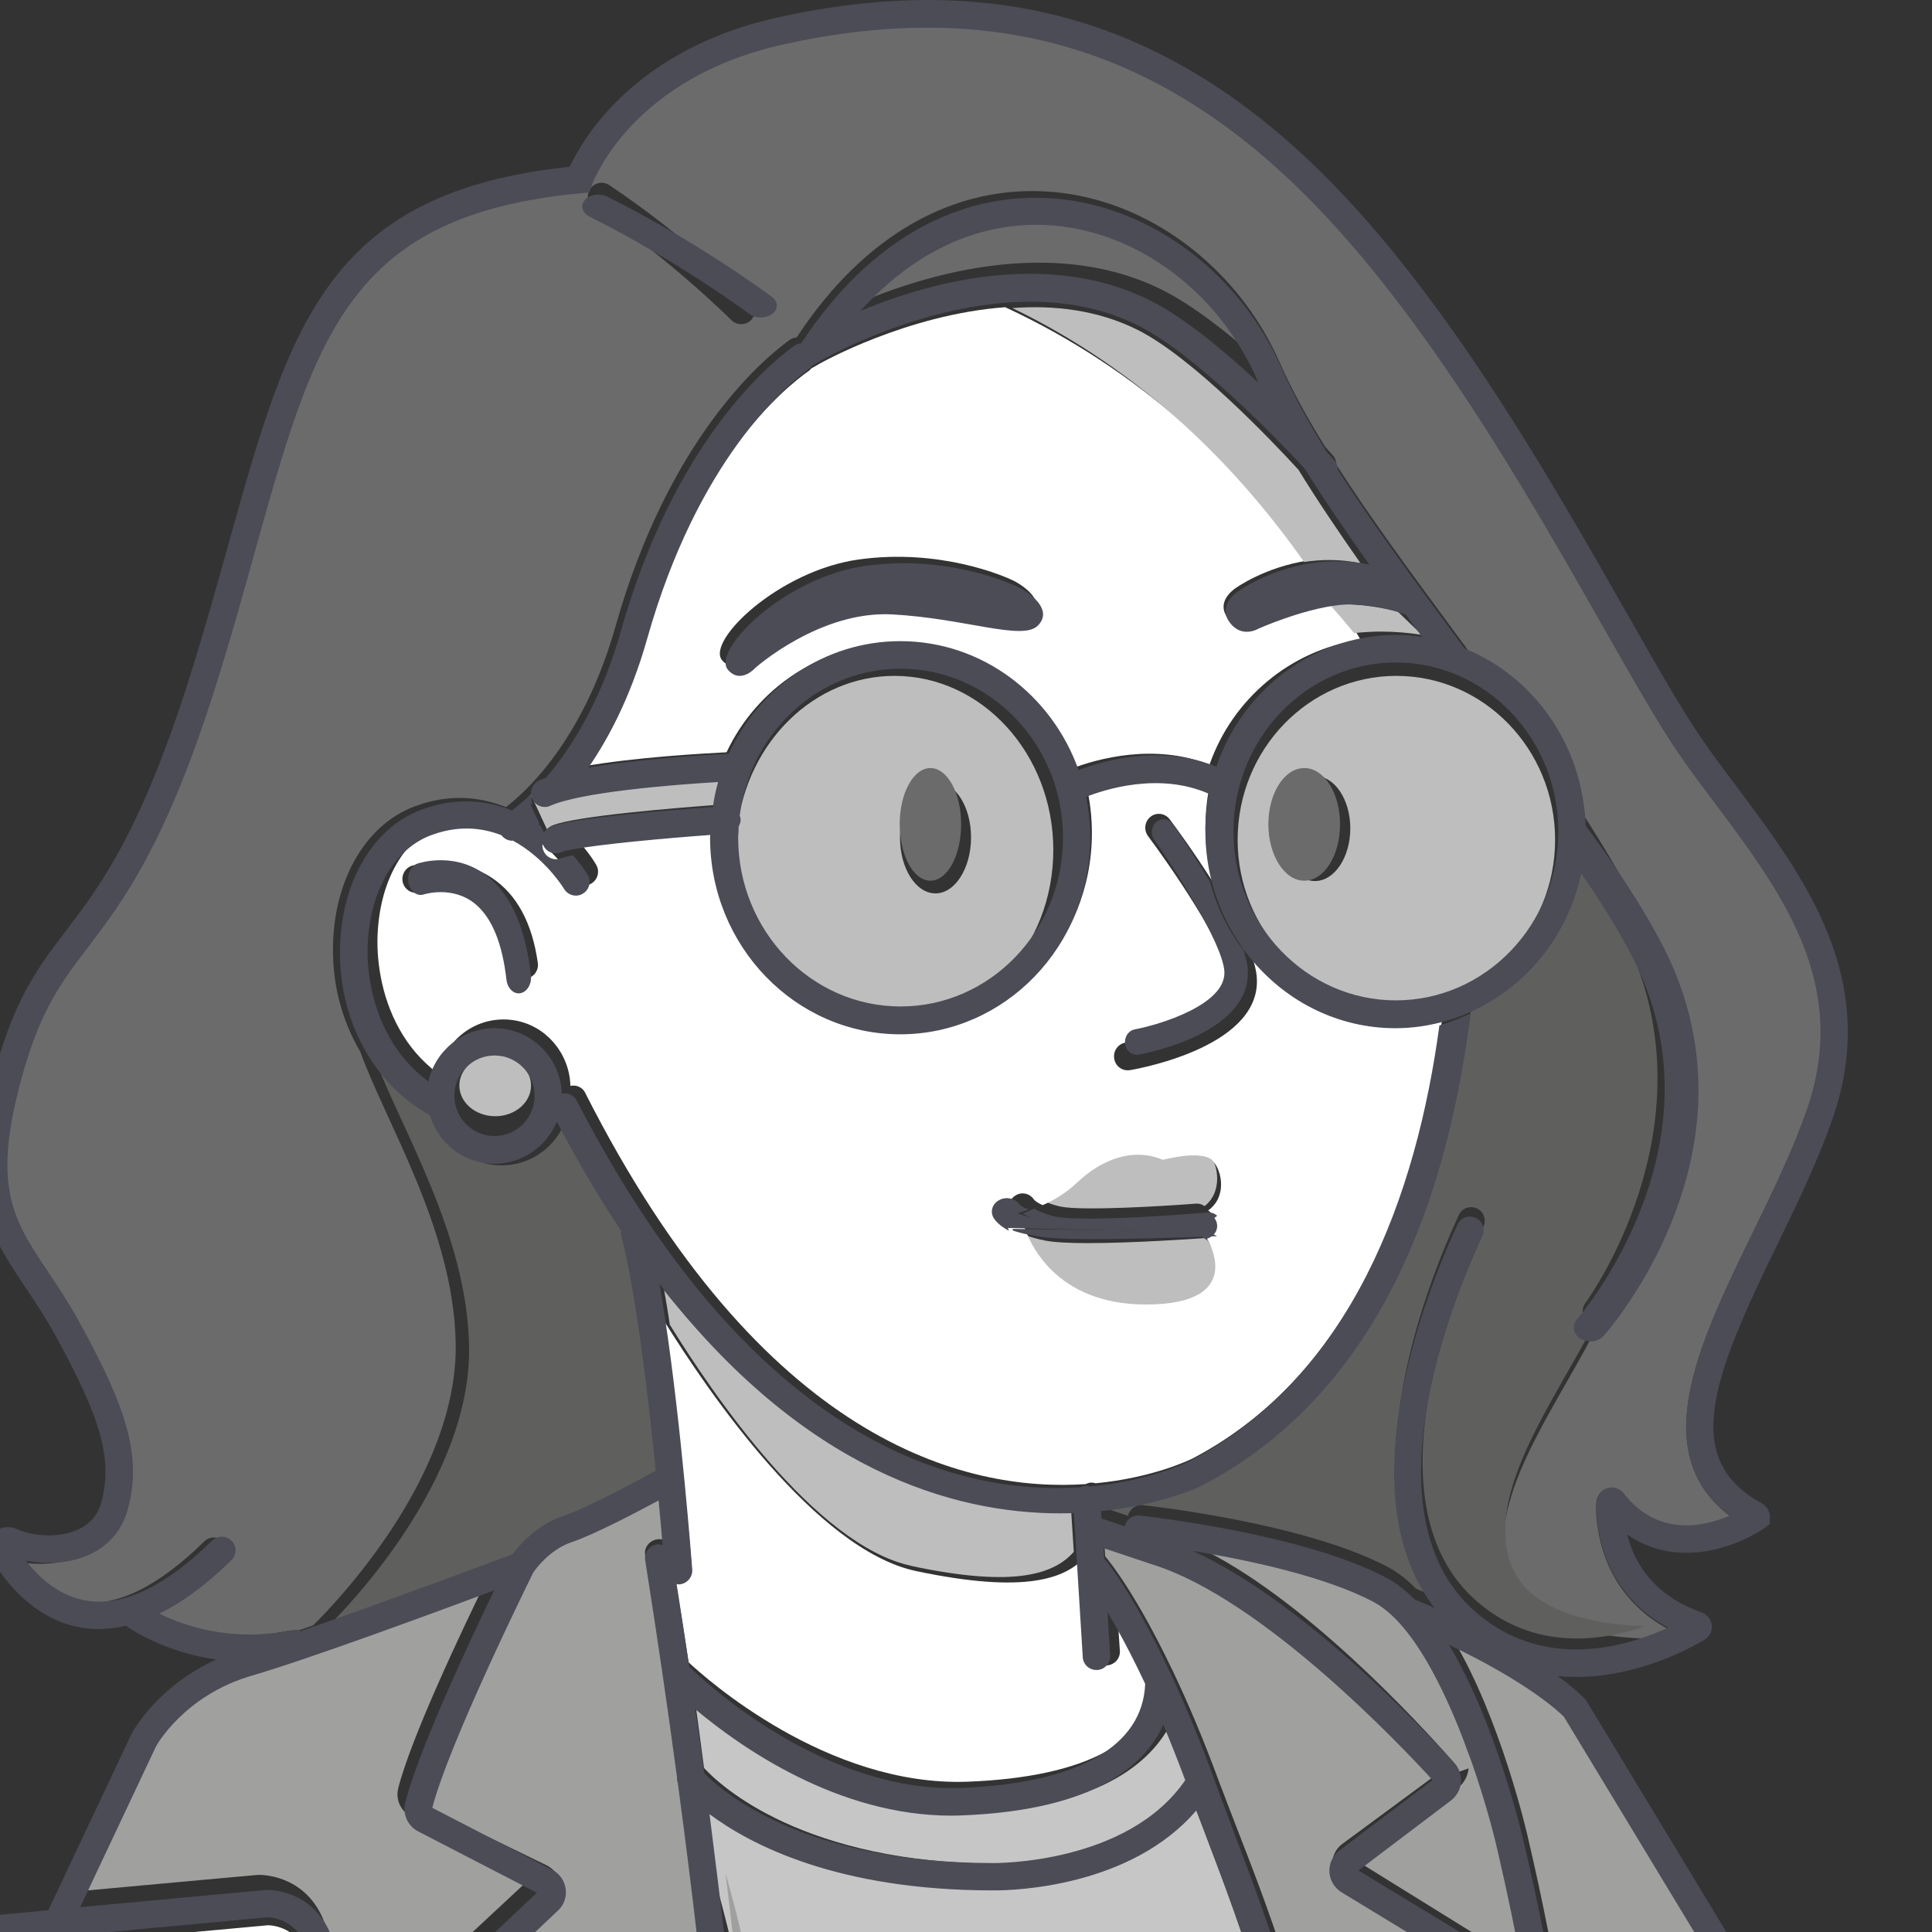
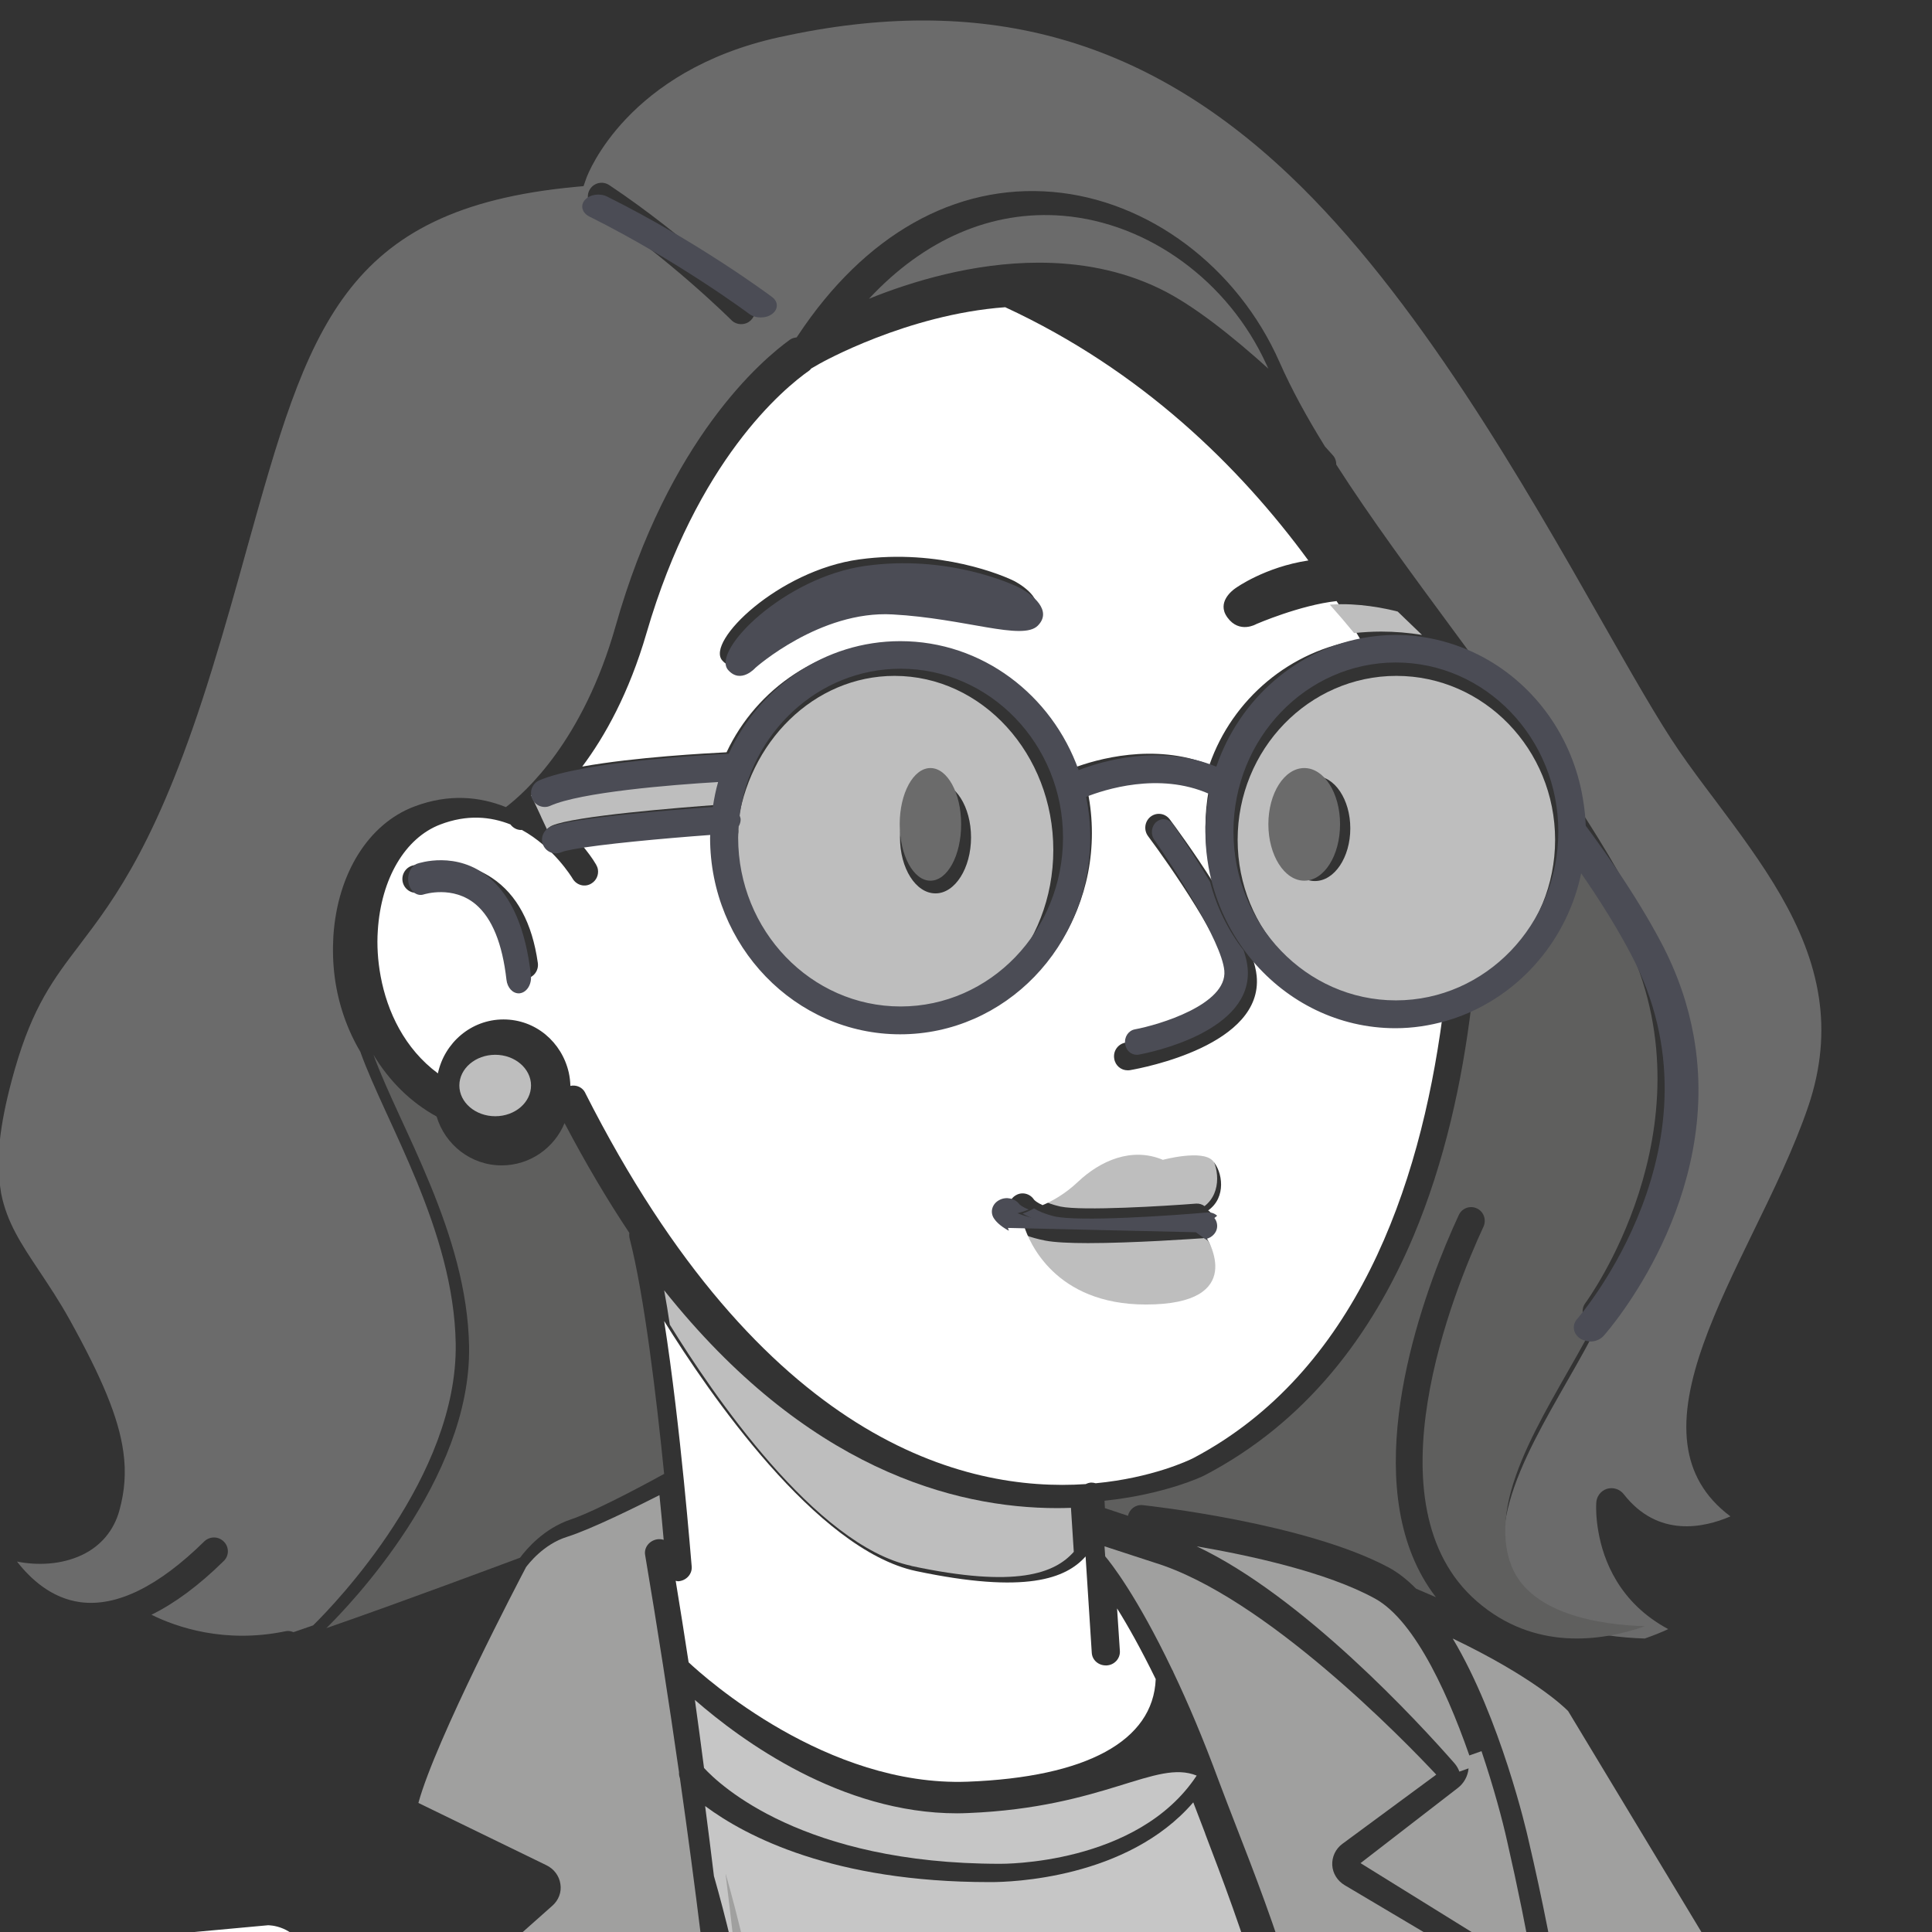
<svg xmlns="http://www.w3.org/2000/svg" width="200" height="200" viewBox="0 0 200 200" fill="none">
  <rect x="0" y="0" width="200" height="200" fill="#333333" stroke="none" />
  <g clip-path="url(#clip0_14070_3176)">
    <path d="M194.818 284.539L195.131 284.596C195.131 284.596 202.497 286.73 208.11 282.764C214.322 278.396 239.638 250.847 251.093 225.847C248.685 225.646 244.212 224.358 236.162 219.618C226.403 213.891 223.896 206.76 223.255 203.08C223.169 202.55 223.112 202.092 223.084 201.72C222.856 201.749 222.628 201.777 222.414 201.82C220.206 204.612 206.999 221.308 200.46 229.87C199.733 230.815 199.092 231.703 198.494 232.548C198.408 232.806 198.251 233.035 198.024 233.221C197.952 233.536 197.753 233.808 197.482 234.008C193.365 240.108 192.695 243.058 192.681 243.101C192.539 243.774 191.954 244.232 191.285 244.232C191.199 244.232 191.1 244.232 191 244.203C190.43 244.089 190.017 243.645 189.903 243.101C189.86 242.915 189.86 242.729 189.903 242.528C189.917 242.414 190.273 240.781 191.997 237.545C190.202 238.805 188.35 240.251 187.167 241.569C186.883 241.884 186.498 242.041 186.099 242.041C185.757 242.041 185.415 241.912 185.144 241.669C184.845 241.397 184.689 241.039 184.674 240.681C184.66 240.309 184.774 239.936 185.045 239.65C187.866 236.514 193.593 233.006 195.402 231.947L162.335 177.135C161.837 176.619 158.603 173.555 150.382 169.617C155.326 177.865 158.061 189.692 158.204 190.365C159.671 196.608 160.882 202.794 161.865 208.879C164.814 227.15 165.74 244.561 165.626 259.839C165.655 259.882 165.698 259.925 165.726 259.968C176.924 283.107 194.647 284.51 194.832 284.525L194.818 284.539Z" fill="#A0A09F" />
    <path d="M158.863 204.601C158.04 199.976 157.097 195.306 156.019 190.605C155.54 188.43 154.627 185.03 153.37 181.294V181.279L151.843 181.815C151.918 182.014 151.978 182.228 152.008 182.443C152.038 182.657 152.053 182.871 152.023 183.086C151.948 183.867 151.544 184.602 150.93 185.076L140.841 192.871L157.83 203.407C158.294 203.698 158.639 204.111 158.863 204.601Z" fill="#A0A09F" />
    <path d="M150.585 182.555C150.795 182.803 150.963 183.093 151.075 183.399L152.503 182.89C150.179 175.925 146.596 167.826 142.341 165.485C137.345 162.737 129.311 161.007 123.88 160.076C134.881 165.267 146.904 178.353 150.585 182.555Z" fill="#A0A09F" />
    <path d="M144.471 289.41C144.471 289.284 144.485 289.144 144.528 289.018C144.614 288.724 150.77 267.402 153.905 240.045C154.005 238.463 154.091 236.909 154.162 235.383C154.162 235.075 154.305 234.823 154.477 234.599C155.393 225.079 155.88 214.985 155.608 204.891L139.189 195.147C138.445 194.699 137.958 193.929 137.915 193.075C137.872 192.221 138.259 191.395 138.96 190.877L148.68 183.709C145.445 180.251 130.958 165.284 119.535 161.77L114.339 160.076L114.41 161.112C114.983 161.784 117.689 165.2 121.339 172.845C121.396 172.943 121.453 173.027 121.482 173.139C122.942 176.205 124.531 179.915 126.191 184.423C126.735 185.865 127.322 187.391 127.952 189.015C131.602 198.395 136.527 211.037 140.019 232.219C142.41 246.723 144.142 265.217 144.342 289.41H144.471Z" fill="#A0A09F" />
    <path d="M120.041 29.876C123.533 31.55 127.723 34.94 131.3 38.164C131.229 38.026 131.172 37.873 131.101 37.735C127.167 29.115 118.901 23.069 110.022 22.336C102.669 21.741 95.7 24.757 89.956 30.928C94.289 29.171 100.716 27.192 107.543 27.192C111.69 27.192 115.98 27.912 120.041 29.876Z" fill="#6B6B6B" />
    <path d="M112.625 128.687C110.763 128.687 109.158 128.611 108.219 128.429C106.645 128.125 105.555 127.669 104.798 127.213C105.313 128.779 108.144 135.694 118.287 135.694C129.732 135.694 125.054 128.459 125.054 128.459L124.675 128.155C124.675 128.155 124.539 128.186 124.463 128.186C123.525 128.247 117.303 128.687 112.625 128.687Z" fill="#BEBEBE" />
    <path d="M124.766 189.813C124.325 188.678 123.926 187.615 123.527 186.579C116.693 194.522 104.49 194.834 102.625 194.834H102.397C86.293 194.834 77.252 190.125 72.995 186.962C73.308 189.402 73.621 191.813 73.906 194.21C83.873 228.974 85.396 286.148 85.567 294.531C97.328 295.013 121.947 294.999 140.842 288.19C140.585 268.22 139.318 252.207 137.51 239.144C137.481 238.903 137.439 238.676 137.41 238.434C137.111 236.321 136.798 234.264 136.47 232.293C133.039 211.528 128.283 199.061 124.752 189.799L124.766 189.813Z" fill="#C6C6C6" />
-     <path d="M123.88 183.808C123.08 181.582 122.309 179.552 121.553 177.689C119.648 182.096 114.369 187.109 100.249 187.685C99.856 187.7 99.463 187.715 99.085 187.715C87.059 187.715 76.777 180.203 71.935 175.978C72.269 178.341 72.575 180.703 72.88 183.02C74.509 184.792 83.132 192.94 103.521 192.94C103.71 192.94 117.758 193.091 123.88 183.808Z" fill="#C6C6C6" />
+     <path d="M123.88 183.808C119.648 182.096 114.369 187.109 100.249 187.685C99.856 187.7 99.463 187.715 99.085 187.715C87.059 187.715 76.777 180.203 71.935 175.978C72.269 178.341 72.575 180.703 72.88 183.02C74.509 184.792 83.132 192.94 103.521 192.94C103.71 192.94 117.758 193.091 123.88 183.808Z" fill="#C6C6C6" />
    <path d="M123.828 124.597C124.158 124.582 124.447 124.674 124.694 124.857C126.566 123.42 126.153 120.575 125.149 119.382C124.089 118.128 120.127 119.29 120.127 119.29C116.976 117.853 113.812 119.382 111.541 121.722C110.221 123.083 108.872 123.879 107.978 124.276C108.391 124.506 108.969 124.72 109.78 124.903C112.037 125.377 120.691 124.842 123.828 124.597Z" fill="#BEBEBE" />
    <path d="M77.265 296.831H78.233C78.671 267.146 76.886 229.571 70.383 184.076C70.308 183.876 70.277 183.663 70.292 183.463C69.249 176.17 68.084 168.678 66.784 160.972C66.648 160.203 67.222 159.476 68.039 159.348C68.281 159.32 68.493 159.334 68.704 159.405C68.599 158.166 68.447 156.585 68.266 154.776C66.103 155.873 61.264 158.28 58.708 159.092C56.227 159.861 54.654 161.969 54.458 162.225C53.777 163.522 45.111 180.059 43.312 186.64L56.545 193.078C57.346 193.462 57.891 194.189 58.012 195.029C58.148 195.87 57.83 196.71 57.18 197.28L43.705 209.245L77.174 296.346C77.234 296.503 77.265 296.674 77.265 296.831Z" fill="#A0A09F" />
    <path d="M119.639 173.819C118.097 170.666 116.73 168.242 115.639 166.504L115.93 170.919C115.973 171.689 115.362 172.362 114.562 172.404H114.475C113.704 172.404 113.064 171.844 113.02 171.101L112.38 161.123C110.344 163.407 106.198 165.033 94.837 162.637C84.494 160.451 73.336 144.139 68.754 136.754C70.47 147.769 71.532 161.432 71.605 162.174C71.663 162.945 71.052 163.618 70.252 163.688H70.15C70.15 163.688 70.019 163.66 69.947 163.646C70.412 166.49 70.863 169.307 71.285 172.082C73.016 173.707 85.585 184.96 100.132 184.442C112.497 183.979 119.377 180.21 119.639 173.833V173.819Z" fill="white" />
    <path d="M29.571 168.86C29.857 168.802 30.128 168.86 30.385 168.96C31.042 168.731 31.727 168.502 32.413 168.259C34.725 165.985 47.403 152.842 47.175 139.084C46.975 127.314 39.936 116.245 37.295 108.865C35.939 106.577 35.025 103.96 34.654 101.185C34.468 99.784 34.426 98.354 34.511 96.895C34.94 90.416 38.152 85.282 42.877 83.495C46.461 82.136 49.673 82.465 52.371 83.552C54.427 81.993 60.381 76.63 63.722 64.831C69.218 45.396 78.926 37.215 81.767 35.17C81.982 35.013 82.224 34.956 82.467 34.927L82.596 34.741C89.505 24.301 98.857 19.009 108.965 19.868C118.873 20.711 128.096 27.619 132.45 37.473C133.692 40.29 135.291 43.208 137.162 46.225C137.618 46.726 137.89 47.04 137.961 47.112C138.218 47.383 138.332 47.741 138.332 48.099C141.859 53.605 146.156 59.425 150.596 65.446C151.338 66.447 152.067 67.448 152.809 68.449C158.106 71.338 161.96 76.644 163.017 82.951C166.229 87.856 169.113 92.748 171.269 97.553C172.725 100.785 173.61 103.974 174.081 107.049C176.623 123.639 166.8 136.953 166.315 137.611C166.029 137.983 165.601 138.183 165.173 138.183C165.087 138.183 165.001 138.154 164.916 138.14C160.647 146.335 153.808 155.431 156.107 162.824C157.834 168.373 165.587 169.474 170.269 169.618C171.169 169.303 171.997 168.974 172.696 168.645C167.628 165.928 165.972 161.523 165.458 158.52C165.215 157.147 165.215 156.074 165.244 155.574C165.273 154.916 165.701 154.344 166.329 154.129C166.972 153.929 167.671 154.143 168.085 154.673C171.64 159.235 176.423 158.148 179.135 156.975C176.394 154.93 175.052 152.384 174.681 149.524C173.853 143.217 177.693 135.337 181.448 127.614C183.561 123.295 185.731 118.819 187.187 114.543C188.558 110.496 188.815 106.791 188.301 103.331C187.173 95.708 182.362 89.272 177.651 82.965C176.266 81.135 174.967 79.404 173.753 77.631C171.669 74.585 168.999 69.894 165.915 64.474C157.792 50.187 146.656 30.608 133.464 18.123C118.33 3.779 101.541 -0.755 80.668 3.85C64.921 7.311 60.88 17.965 60.709 18.409L60.409 19.267L59.51 19.353C35.382 21.627 31.913 34.055 25.602 56.636C24.489 60.655 23.332 64.817 21.933 69.336C16.508 86.955 11.925 92.962 8.256 97.796C5.544 101.357 3.402 104.174 1.532 110.696C0.033 115.93 -0.367 119.52 -0.053 122.366C-0.024 122.595 0.018 122.809 0.047 123.038C0.076 123.209 0.09 123.381 0.118 123.538C0.718 126.57 2.217 128.801 4.073 131.59C5.03 133.035 6.129 134.665 7.2 136.596C10.54 142.616 12.282 146.75 12.768 150.296C13.067 152.427 12.91 154.344 12.368 156.331C11.797 158.434 10.441 160.05 8.47 160.979C6.314 161.995 3.83 162.066 1.76 161.652C3.174 163.468 5.344 165.456 8.313 165.856C12.068 166.357 16.394 164.24 21.148 159.564C21.719 159.02 22.619 159.02 23.175 159.592C23.461 159.878 23.589 160.236 23.589 160.608C23.589 160.979 23.432 161.337 23.147 161.609C20.591 164.126 18.093 165.971 15.68 167.158C18.279 168.445 23.275 170.175 29.586 168.86H29.571ZM61.095 19.553C61.537 18.895 62.422 18.724 63.079 19.167C71.16 24.558 77.47 30.851 77.741 31.123C78.298 31.681 78.298 32.581 77.741 33.139C77.456 33.425 77.099 33.554 76.728 33.554C76.356 33.554 76 33.425 75.714 33.139C75.657 33.082 69.332 26.775 61.494 21.541C60.838 21.112 60.652 20.211 61.095 19.553Z" fill="#6B6B6B" />
-     <path d="M33.406 198.562C33.922 199.736 37.719 209.991 42.735 223.683L46.589 222.311L41.674 208.888C41.588 208.647 41.531 208.393 41.517 208.152C41.474 207.403 41.76 206.653 42.348 206.129L54.972 194.375L42.563 188.053C41.76 187.642 41.244 186.864 41.158 186.016C41.13 185.733 41.158 185.436 41.216 185.153C42.52 179.948 47.807 168.773 50.516 163.257C44.297 165.534 31.17 170.315 25.209 172.027C18.101 174.063 15.221 179.255 15.192 179.311L7.268 195.86C17.858 194.884 25.667 194.177 26.656 194.092C26.914 194.064 31.399 193.979 33.406 198.562Z" fill="#A0A09F" />
    <path d="M60.585 113.144C78.886 149.288 99.867 154.482 112.397 153.633C112.566 153.547 112.749 153.49 112.947 153.475C113.116 153.475 113.286 153.504 113.427 153.547C119.282 152.986 123.078 151.173 123.529 150.943C140.292 142.094 146.966 123.014 149.322 105.273C147.685 105.748 145.964 106.021 144.186 106.021C138.373 106.021 133.166 103.302 129.611 99.029C129.865 99.762 130.034 100.439 130.09 101.029C130.782 108.18 118.379 110.539 116.968 110.784C116.884 110.798 116.813 110.798 116.728 110.798C116.051 110.798 115.458 110.309 115.346 109.604C115.204 108.813 115.727 108.079 116.488 107.935C119.409 107.432 127.649 105.129 127.283 101.316C126.958 98.007 121.074 89.532 118.845 86.554C118.379 85.921 118.492 85.028 119.113 84.539C119.734 84.064 120.609 84.18 121.088 84.813C121.512 85.374 123.543 88.122 125.575 91.331C125.067 89.518 124.785 87.59 124.785 85.604C124.785 84.251 124.912 82.956 125.152 81.676C120.03 79.374 114.428 81.259 112.608 81.992C112.89 83.359 113.032 84.784 113.032 86.237C113.032 97.489 104.34 106.655 93.63 106.655C82.921 106.655 74.229 97.489 74.229 86.237C74.229 86.136 74.243 86.05 74.243 85.949C69.418 86.309 62.998 86.899 60.218 87.446C60.811 88.165 61.333 88.856 61.7 89.489C61.799 89.662 61.869 89.834 61.897 90.021C61.982 90.582 61.728 91.158 61.22 91.46C60.557 91.877 59.696 91.647 59.287 90.971C59.16 90.755 57.269 87.69 54.01 85.906C54.01 85.906 53.968 85.921 53.939 85.921C53.516 85.921 53.107 85.705 52.839 85.345C50.807 84.539 48.366 84.28 45.558 85.359C41.932 86.755 39.449 90.957 39.11 96.338C39.011 97.791 39.096 99.417 39.406 101.072C40.084 104.726 41.875 108.554 45.332 111.115C46.01 107.935 48.789 105.532 52.119 105.532C55.449 105.532 58.158 107.878 58.878 111.029C58.977 111.475 59.033 111.935 59.047 112.41C59.654 112.281 60.289 112.54 60.585 113.129V113.144ZM105.158 123.734C105.807 123.345 106.626 123.561 107.035 124.18C107.077 124.237 107.317 124.482 107.924 124.755C108.841 124.381 110.224 123.633 111.578 122.353C113.906 120.151 117.152 118.712 120.383 120.065C120.383 120.065 124.446 118.971 125.533 120.151C126.563 121.273 126.986 123.95 125.067 125.302C125.42 125.532 125.66 125.935 125.688 126.396C125.745 127.115 125.265 127.763 124.573 127.907L124.926 128.194C124.926 128.194 129.286 135.043 118.619 135.043C109.165 135.043 106.527 128.497 106.047 127.014C105.144 126.468 104.763 125.921 104.636 125.691C104.241 125 104.481 124.122 105.158 123.734ZM54.475 101.302C54.475 101.302 54.334 101.316 54.278 101.316C53.587 101.316 52.98 100.798 52.881 100.079C52.416 96.827 51.244 94.539 49.382 93.287C46.758 91.532 43.47 92.381 43.442 92.381C42.694 92.582 41.918 92.136 41.706 91.374C41.495 90.611 41.946 89.82 42.694 89.604C42.877 89.561 47.209 88.395 50.934 90.885C53.502 92.597 55.096 95.561 55.675 99.676C55.788 100.467 55.252 101.187 54.475 101.302Z" fill="white" />
    <path d="M92.804 66.635C101.195 66.635 108.339 72 111.089 79.508C113.471 78.609 119.438 76.867 125.207 79.162C127.574 72.373 133.57 67.271 140.842 66.22C140.076 64.906 139.254 63.579 138.361 62.224C134.577 62.639 130.055 64.602 130.055 64.602C130.055 64.602 128.311 65.639 127.064 63.925C126.908 63.703 126.795 63.496 126.738 63.302C126.299 61.892 127.929 60.869 127.929 60.869C127.929 60.869 130.934 58.698 135.441 58.02C128.326 48.313 118.177 38.344 104.059 31.803C93.853 32.55 84.966 37.583 84.838 37.652L83.973 38.15C83.973 38.15 83.86 38.302 83.775 38.358C81.138 40.21 72.138 47.622 66.921 65.556C65.121 71.737 62.626 76.217 60.273 79.356C65.731 78.374 73.257 77.973 75.213 77.876C78.332 71.239 85.036 66.635 92.804 66.635ZM88.949 57.91C97.297 56.762 103.959 59.61 105.051 60.177C106.128 60.758 108.382 62.376 106.794 63.925C105.207 65.473 99.296 63.192 91.784 62.791C84.285 62.376 77.609 68.156 77.609 68.156C77.609 68.156 76.092 69.843 74.774 68.377C73.016 66.413 80.614 59.043 88.949 57.91Z" fill="white" />
    <path d="M-12.633 326.467C-4.74 325.736 63.534 316.024 64.215 315.926C64.329 315.912 68.843 314.914 69.653 310.388C69.681 310.262 69.738 310.164 69.78 310.051C69.894 308.238 69.695 306.762 69.596 306.13C69.582 306.046 69.567 305.975 69.553 305.919C68.219 302.237 33.237 205.639 31.675 202.055C30.469 199.301 27.857 199.301 27.743 199.301C27.076 199.371 -48.864 206.258 -57.482 207.719C-57.894 207.79 -58.291 207.888 -58.674 208C-58.816 208.31 -59.058 208.591 -59.413 208.745C-61.67 209.701 -61.769 211.823 -61.571 213.187C-61.471 213.805 -61.315 214.269 -61.272 214.409L-52.385 238.864C-51.448 238.724 -50.568 238.654 -49.716 238.639L-57.794 216.419C-57.922 216.054 -58.007 215.688 -58.064 215.309C-58.206 214.198 -57.95 213.06 -57.326 212.076C-56.502 210.783 -55.139 209.954 -53.592 209.785L24.762 201.858C27.047 201.62 29.177 202.955 29.958 205.077L66.813 304.528C66.941 304.879 67.04 305.244 67.083 305.61C67.225 306.706 66.998 307.816 66.416 308.786C65.635 310.079 64.329 310.937 62.824 311.161L-15.075 322.265C-15.317 322.307 -15.558 322.321 -15.785 322.321C-17.872 322.321 -19.789 321.028 -20.498 319.046L-35.916 276.615C-36.995 277.163 -37.961 277.487 -38.344 277.599L-22.685 320.691C-22.614 320.831 -19.533 327.113 -12.633 326.467Z" fill="white" />
    <path d="M33.785 168.543C41.809 165.756 51.72 162.039 53.837 161.253C54.509 160.338 56.34 158.208 59.086 157.293C61.961 156.335 68.625 152.647 68.697 152.604C68.711 152.604 68.725 152.604 68.754 152.604C67.953 144.628 66.695 134.064 65.178 128.203C65.136 128.017 65.121 127.817 65.15 127.631C62.89 124.244 60.645 120.455 58.442 116.267C57.384 118.826 54.867 120.641 51.934 120.641C48.745 120.641 46.071 118.497 45.198 115.581C42.481 114.094 40.264 111.864 38.662 109.191C41.322 116.567 48.373 127.631 48.559 139.396C48.788 153.162 36.087 166.284 33.77 168.557L33.785 168.543Z" fill="#5F5F5E" />
    <path d="M156.28 161.596C153.993 154.265 160.769 145.246 164.99 137.121C164.778 137.079 164.58 137.008 164.397 136.88C163.776 136.398 163.648 135.519 164.114 134.895C164.255 134.711 177.2 117.029 168.688 98.042C167.206 94.739 165.371 91.378 163.31 87.989C162.576 95.065 158.284 101.048 152.327 103.998C151.367 111.967 149.546 120.304 146.313 127.99C142.008 138.199 135.203 147.26 124.63 152.762C124.503 152.833 120.564 154.704 114.339 155.356L114.381 156.122L116.767 156.916C116.922 156.236 117.543 155.739 118.277 155.81C118.955 155.881 135.09 157.654 143.702 162.234C144.718 162.772 145.678 163.538 146.595 164.46C147.301 164.758 147.979 165.055 148.642 165.339C140.596 154.874 146.116 137.448 149.659 128.869C150.167 127.649 150.633 126.6 151.014 125.778C151.339 125.069 152.186 124.757 152.892 125.097C153.597 125.423 153.894 126.274 153.569 126.983C150.52 133.562 141.443 155.81 152.877 165.764C158.806 170.912 165.724 169.933 170.297 168.345C165.667 168.203 158.002 167.111 156.294 161.61L156.28 161.596Z" fill="#5F5F5E" />
    <path d="M75.115 194C79.993 233.84 81.443 267.315 81.144 294.397C82.296 294.483 84.245 294.611 86.776 294.71C86.605 286.295 85.084 228.885 75.129 194H75.115Z" fill="#A0A09F" />
    <path d="M94.341 162.107C105.232 164.432 109.192 162.864 111.158 160.647L110.865 156.092C110.405 156.106 109.931 156.119 109.443 156.119C98.706 156.119 83.409 151.983 68.754 133.574C68.963 134.709 69.158 135.899 69.34 137.129C73.732 144.252 84.427 159.985 94.341 162.094V162.107Z" fill="#BEBEBE" />
    <path d="M142.963 65.381C144.415 65.381 145.837 65.503 147.202 65.727C146.354 64.913 145.521 64.11 144.688 63.307C143.366 62.971 140.607 62.392 137.805 62.585C137.762 62.585 137.704 62.585 137.661 62.595C138.552 63.592 139.385 64.568 140.176 65.534C141.095 65.442 142.015 65.381 142.963 65.381Z" fill="#BEBEBE" />
-     <path d="M134.991 58.181C136.737 57.904 138.714 57.862 140.842 58.306C138.523 54.994 136.341 51.765 134.418 48.633C131.705 45.667 123.481 37.033 117.822 34.178C113.635 32.071 109.094 31.573 104.798 31.891C118.381 38.446 128.145 48.439 134.991 58.167V58.181Z" fill="#BEBEBE" />
    <path d="M119.718 85.076C119.184 85.526 119.087 86.345 119.487 86.926C121.404 89.662 126.463 97.444 126.742 100.483C127.058 103.985 119.973 106.099 117.461 106.562C116.806 106.694 116.357 107.368 116.479 108.094C116.576 108.742 117.085 109.191 117.668 109.191C117.74 109.191 117.801 109.191 117.874 109.178C119.087 108.953 129.751 106.786 129.156 100.219C129.108 99.677 128.962 99.056 128.744 98.382C127.167 96.361 125.966 93.956 125.274 91.313C123.527 88.367 121.78 85.856 121.416 85.328C121.004 84.746 120.252 84.64 119.718 85.076Z" fill="#4B4C55" />
-     <path d="M104.798 127.213C104.798 127.213 104.83 127.276 104.894 127.402C105.698 127.671 106.855 127.941 108.527 128.121C109.524 128.228 111.228 128.273 113.205 128.273C118.172 128.273 124.778 128.013 125.775 127.977C125.855 127.977 125.936 127.968 126 127.959L124.987 127.501L104.798 127.213Z" fill="#4B4C55" />
    <path d="M125.688 126.102C125.797 126.023 125.906 125.944 126 125.845C125.719 125.608 125.392 125.489 125.017 125.509C121.46 125.825 111.646 126.518 109.088 125.904C108.167 125.667 107.512 125.39 107.044 125.093C106.326 125.489 105.858 125.627 105.858 125.627C111.553 128.893 125.688 126.102 125.688 126.102Z" fill="#4B4C55" />
    <path d="M104.436 127.407C104.374 127.211 104.343 127.114 104.343 127.114L123.796 127.561L124.772 128.273C125.531 128.133 126.057 127.505 125.995 126.806C125.964 126.359 125.701 125.968 125.314 125.744C125.221 125.814 125.112 125.87 125.004 125.926C125.004 125.926 110.972 127.896 105.319 125.591C105.319 125.591 105.783 125.493 106.496 125.214C105.83 124.948 105.567 124.711 105.52 124.655C105.071 124.054 104.173 123.844 103.46 124.222C102.717 124.599 102.454 125.451 102.887 126.122C103.027 126.345 103.445 126.876 104.436 127.407Z" fill="#4B4C55" />
    <path d="M78.209 69.124C78.209 69.124 84.893 63.178 92.4 63.605C99.921 64.017 105.839 66.364 107.429 64.771C109.018 63.178 106.762 61.514 105.683 60.916C104.59 60.333 97.92 57.403 89.562 58.584C81.217 59.75 73.611 67.332 75.37 69.351C76.69 70.859 78.209 69.124 78.209 69.124Z" fill="#4B4C55" />
    <path d="M61.02 22.42C70.142 26.97 77.503 32.453 77.57 32.503C77.902 32.752 78.318 32.863 78.75 32.863C79.182 32.863 79.597 32.752 79.93 32.503C80.578 32.018 80.578 31.235 79.93 30.75C79.614 30.514 72.269 25.043 62.864 20.356C62.099 19.971 61.069 20.12 60.554 20.692C60.039 21.264 60.255 22.047 61.02 22.42Z" fill="#4B4C55" />
    <path d="M50.662 90.872C47.286 88.019 43.36 89.355 43.194 89.404C42.516 89.652 42.107 90.559 42.299 91.433C42.491 92.307 43.194 92.819 43.872 92.588C43.897 92.588 46.877 91.615 49.256 93.627C50.944 95.062 52.005 97.684 52.427 101.412C52.517 102.237 53.066 102.831 53.693 102.831C53.744 102.831 53.808 102.831 53.872 102.814C54.575 102.682 55.062 101.857 54.959 100.95C54.435 96.233 52.99 92.835 50.662 90.872Z" fill="#4B4C55" />
    <path d="M51.269 109.191C49.214 109.191 47.552 110.624 47.552 112.371C47.552 114.119 49.214 115.552 51.269 115.552C53.324 115.552 54.972 114.119 54.972 112.371C54.972 110.624 53.311 109.191 51.269 109.191Z" fill="#BEBEBE" />
-     <path d="M319.795 119.606L312.822 98.966C312.425 97.799 311.53 96.903 310.351 96.519C309.187 96.135 307.937 96.32 306.929 97.031L283.243 113.717L291.792 99.122C291.792 99.122 291.806 99.122 291.806 99.108C292.005 98.923 292.104 98.695 292.175 98.468L298.608 87.486C299.687 85.637 299.289 83.304 297.656 81.939C290.528 75.893 281.667 72.636 277.009 71.228C274.737 70.545 272.38 71.782 271.627 74.03L263.377 98.88L263.817 75.936C263.846 74.058 262.369 72.479 260.509 72.408C252.542 72.081 241.509 74.841 237.135 76.05C236.24 76.292 235.488 76.875 235.033 77.671C234.579 78.482 234.465 79.421 234.721 80.331L249.333 132.294C246.11 132.763 242.744 133.688 242.19 137.372C241.977 138.795 242.247 140.018 242.985 141.014C243.994 142.365 245.641 142.963 247.16 143.29C245.314 145.537 242.389 149.861 239.222 157.443C234.65 168.382 236.482 177.5 237.107 179.918C236.141 181.639 234.11 185.11 231.895 188.851C231.455 188.282 230.66 188.112 230.035 188.51C229.367 188.922 229.169 189.804 229.58 190.459C229.623 190.53 229.793 190.786 230.077 191.184C229.694 190.885 229.183 190.757 228.686 190.942C227.962 191.227 227.592 192.052 227.876 192.777C227.905 192.877 228.146 193.474 228.586 194.399C227.436 196.333 226.357 198.154 225.477 199.619C223.744 198.88 221.174 199.449 220.663 199.577L220.194 199.69L219.896 200.074C219.754 200.259 204.773 219.093 197.658 228.367C197.317 228.822 197.005 229.249 196.678 229.69L164.259 176.12L164.103 175.907C164.103 175.907 163.208 174.925 161.249 173.503C161.888 173.56 162.527 173.602 163.152 173.602C169.528 173.602 174.952 170.644 176.472 169.733C176.983 169.42 177.267 168.851 177.21 168.254C177.139 167.642 176.727 167.13 176.159 166.917C171.019 165.11 169.13 161.597 168.448 158.851C172.992 162.038 178.602 160.758 182.464 158.325L183.217 157.77V156.96C183.188 156.405 182.862 155.893 182.365 155.608C173.944 151.028 177.338 142.479 183.941 128.937C186.071 124.556 188.272 120.018 189.777 115.609C194.634 101.299 186.795 90.815 179.88 81.569C178.531 79.777 177.253 78.07 176.074 76.349C174.057 73.418 171.445 68.809 168.406 63.475C160.226 49.108 149.037 29.422 135.617 16.719C119.812 1.74 102.304 -2.996 80.535 1.797C65.724 5.069 60.328 14.358 58.979 17.259C33.802 19.919 29.968 33.689 23.648 56.32C22.541 60.303 21.391 64.428 20.013 68.881C14.773 85.922 10.385 91.683 6.864 96.306C4.095 99.933 1.709 103.077 -0.293 110.075C-4.056 123.247 -1.259 127.443 2.604 133.233C3.583 134.684 4.592 136.192 5.6 138.012C10.499 146.846 11.678 151.099 10.485 155.523C10.13 156.803 9.349 157.742 8.128 158.311C6.097 159.278 3.342 159.022 1.681 158.268C0.843 157.898 -0.123 158.098 -0.733 158.78C-1.33 159.449 -1.429 160.43 -0.975 161.213C0.459 163.659 3.64 167.87 8.809 168.553C10.172 168.738 11.592 168.624 13.027 168.297C13.836 168.866 17.244 171.056 22.385 171.796C16.25 174.57 13.751 179.25 13.609 179.506L5.004 197.742C-18.384 199.946 -52.309 203.204 -58.06 204.2C-65.927 205.551 -68 212.848 -68 216.518V216.76L-59.437 240.686C-63.243 242.72 -65.316 245.849 -64.904 249.32C-64.507 252.706 -61.922 254.512 -60.119 255.38C-60.815 257.016 -60.928 258.865 -60.346 260.856C-59.579 263.459 -57.605 264.555 -56.114 265.038C-57.165 267.57 -56.668 270.003 -56.185 271.34C-55.078 274.484 -52.862 275.579 -51.428 275.963C-51.584 277.314 -51.485 278.808 -50.931 280.472C-49.554 284.697 -46.501 285.821 -44.101 285.821C-43.845 285.821 -43.618 285.792 -43.377 285.778C-41.389 291.34 -32.428 316.361 -29.333 325.422C-26.422 333.971 -20.273 335.024 -17.433 335.024C-16.51 335.024 -15.928 334.91 -15.942 334.91C-14.579 334.768 1.581 332.975 19.09 330.77L11.493 370.329C11.067 372.506 12.274 374.71 14.347 375.55C19.076 377.456 24.231 378.878 29.428 379.959L15.327 562.717L15.256 563.628L16.051 564.069C20.042 566.302 24.571 567.127 29.343 567.127C30.777 567.127 32.225 567.042 33.688 566.899C32.836 569.616 31.317 575.406 31.16 582.504C30.692 583.571 29.158 587.354 29.314 591.081C29.471 594.993 29.144 601.764 29.144 601.835V602.262L29.343 602.646C29.442 602.788 31.672 606.415 39.184 609.73C39.198 609.744 39.226 609.744 39.255 609.758C39.979 612.02 41.413 614.182 44.182 615.42C48.854 617.525 59.319 619.104 71.347 619.104C76.346 619.104 81.628 618.834 86.868 618.208C95.175 617.24 100.174 615.206 101.721 612.176C102.403 610.839 102.247 609.687 102.048 609.019C102.417 607.411 103.34 602.105 101.239 596.245C99.591 591.65 98.697 590.342 96.751 587.497C95.828 586.145 94.678 584.481 93.088 581.906C89.396 576.003 86.698 567.554 85.604 563.813C85.902 563.912 86.186 564.026 86.442 564.126C87.564 564.552 88.799 564.424 89.793 563.756C90.773 563.101 91.369 561.992 91.398 560.811C91.866 538.948 94.607 433.06 105.129 377.484C112.457 412.775 138.273 569.986 138.543 571.679L138.642 572.219L139.054 572.561C139.352 572.788 143.428 576.003 150.442 577.383C149.818 579.787 149.321 583.642 149.136 585.235C145.984 587.795 145.302 595.847 145.302 602.361C145.302 606.302 153.098 609.573 155.611 610.512C171.047 614.78 178.602 613.343 184.125 612.304C187.675 611.622 190.019 611.181 193.029 612.532C200.555 616.629 211.745 617.639 220.961 617.639C229.495 617.639 236.34 616.771 236.95 616.686C237.873 616.515 259.557 612.191 259.273 600.825C258.975 588.862 251.165 585.178 246.536 584.04C242.148 582.973 230.276 576.401 227.805 575.022C226.471 571.835 222.651 570.143 221.16 569.588C219.498 566.473 216.772 565.619 215.494 565.392C213.548 563.073 211.56 562.362 210.453 562.134C209.018 560.043 206.746 558.749 204.73 557.952C208.834 556.729 213.179 556.331 218.121 557.284L220.691 557.781L219.697 555.349C219.569 555.022 206.548 522.817 199.973 494.809C193.711 468.18 176.542 385.934 174.597 376.645C176.244 375.706 177.778 374.597 179.113 373.288C180.178 372.221 180.675 370.699 180.433 369.205L178.048 354.44C182.947 353.416 188.073 352.264 188.414 352.193C188.627 352.136 188.812 352.036 188.968 351.922C188.968 351.922 188.996 351.922 189.01 351.922L209.799 359.774C209.799 359.774 209.87 359.817 209.913 359.846C210.069 359.945 210.254 359.988 210.424 360.016L222.438 364.54C222.608 364.611 222.764 364.639 222.935 364.639C223.02 364.639 223.091 364.611 223.162 364.597C224.767 365.194 226.471 365.507 228.246 365.507C238.924 365.507 248.694 354.042 250.015 339.931C250.781 331.78 248.651 324.27 244.164 319.334C241.097 315.963 237.22 314.156 232.974 314.099L222.509 311.965C222.338 311.88 222.139 311.837 221.941 311.837H221.898L218.66 311.169C218.66 311.169 218.66 311.084 218.632 311.027L215.423 301.894C214.855 300.273 213.605 299.007 211.844 298.395L201.691 295.863L201.237 295.664L198.965 287.883H199.277C202.202 287.883 205.88 287.286 209.175 284.967C215.664 280.415 242.559 251.255 253.763 225.508C253.962 225.039 253.877 224.541 253.621 224.157C253.65 222.706 252.5 220.245 247.728 216.234C248.254 215.124 248.836 213.887 249.447 212.592C250.81 213.09 251.932 213.36 252.826 213.36C254.232 213.36 255.169 212.763 255.837 211.596C256.902 209.776 254.772 207.727 252.542 206.191C252.755 205.75 252.968 205.309 253.181 204.868C253.636 204.911 254.047 204.982 254.502 205.01C254.544 205.01 254.573 205.025 254.601 205.025C255.34 205.025 255.964 204.441 256.021 203.687C256.078 202.905 255.482 202.237 254.701 202.18C254.644 202.18 254.587 202.165 254.53 202.151C255.794 199.619 257.015 197.244 258.066 195.295C259.131 193.787 261.176 191.824 263.519 189.548C267.254 185.949 271.897 181.469 276.072 175.736C283.3 165.836 285.458 155.253 285.132 150.914C284.933 148.183 281.312 143.219 278.003 139.221L317.48 124.47C319.454 123.731 320.462 121.583 319.795 119.591V119.606ZM279.864 113.83L277.62 117.671L258.762 130.957C257.669 131.042 256.589 131.17 255.581 131.327L264.002 105.978C267.381 107.202 275.632 110.417 279.864 113.83ZM281.34 111.355C276.612 107.714 268.319 104.499 264.911 103.276L269.824 88.454C273.232 89.606 283.683 93.432 288.994 98.283L281.34 111.355ZM296.151 86.05L290.457 95.779C284.564 90.687 274.198 86.917 270.733 85.751L274.325 74.926C274.581 74.144 275.405 73.717 276.186 73.959C280.63 75.296 289.094 78.397 295.825 84.101C296.109 84.343 296.279 84.67 296.35 85.011C296.407 85.353 296.35 85.723 296.151 86.05ZM237.447 79.549C237.391 79.336 237.462 79.165 237.504 79.08C237.561 78.994 237.66 78.852 237.873 78.795C242.119 77.629 252.812 74.954 260.409 75.253C260.722 75.253 260.977 75.552 260.977 75.879L260.75 87.245C252.727 87.074 243.965 89.933 240.699 91.114L237.447 79.549ZM241.48 93.873C244.377 92.806 253.053 89.933 260.693 90.09L260.452 102.764C255.766 103.233 247.515 105.381 244.903 106.078L241.48 93.873ZM245.684 108.809C249.234 107.87 256.433 106.092 260.395 105.623L260.352 107.97L252.414 131.896C252.329 131.896 252.258 131.896 252.173 131.924L245.684 108.809ZM242.588 220.515C240.969 219.733 239.109 218.737 236.936 217.471C229.438 213.09 226.755 207.912 225.803 204.598C225.803 204.598 225.803 204.569 225.832 204.555C226.016 204.242 227.876 201.141 230.191 197.258C232.364 200.771 236.155 205.579 242.162 208.993C243.937 210.003 245.485 210.814 246.848 211.483C244.618 216.134 242.9 219.832 242.588 220.515ZM110.554 352.534C113.905 336.076 112.329 314.938 111.775 309.021C113.607 308.85 115.453 308.637 117.313 308.381C119.529 321.709 118.449 344.654 116.461 348.651C115.283 351.012 112.471 352.079 110.554 352.534ZM110.497 306.247C110.355 306.219 110.213 306.19 110.057 306.204C109.943 306.219 109.844 306.276 109.745 306.318C96.198 307.428 84.369 306.546 80.18 306.133C80.265 303.573 80.322 300.941 80.364 298.239C82.835 298.424 88.203 298.765 95.161 298.765C107.927 298.765 126.032 297.613 141.184 292.335C141.198 294.526 141.198 296.745 141.184 299.021C131.727 303.288 120.664 305.351 110.497 306.247ZM51.197 117.6C48.897 117.6 47.036 115.722 47.036 113.432C47.036 111.142 48.897 109.264 51.197 109.264C53.497 109.264 55.343 111.142 55.343 113.432C55.343 115.722 53.483 117.6 51.197 117.6ZM70.041 163.972C70.041 163.972 70.168 164.015 70.24 164.015H70.339C71.12 163.944 71.716 163.261 71.659 162.479C71.603 161.711 70.552 147.856 68.876 136.675C68.677 135.381 68.479 134.129 68.28 132.934C83.204 152.308 98.782 156.661 109.716 156.661C110.213 156.661 110.696 156.647 111.165 156.632L111.463 161.426L112.088 171.554C112.13 172.308 112.755 172.877 113.508 172.877H113.593C114.374 172.834 114.97 172.151 114.928 171.369L114.644 166.888C115.709 168.652 117.043 171.113 118.549 174.314C118.293 180.786 111.576 184.612 99.506 185.082C85.306 185.608 73.037 174.186 71.347 172.536C70.935 169.719 70.495 166.86 70.041 163.972ZM137.804 240.131C139.608 253.232 140.886 269.292 141.127 289.32C122.283 296.148 97.717 296.162 86.002 295.678C83.474 295.579 81.529 295.451 80.378 295.365C80.691 268.31 79.228 234.868 74.358 195.067C74.059 192.663 73.761 190.245 73.449 187.799C77.695 190.971 86.712 195.693 102.772 195.693H102.999C104.86 195.693 117.029 195.38 123.845 187.415C124.243 188.453 124.641 189.52 125.081 190.658C128.602 199.946 133.345 212.45 136.768 233.275C137.094 235.252 137.407 237.3 137.705 239.434C137.733 239.676 137.776 239.903 137.804 240.145V240.131ZM102.815 192.863C82.906 192.863 74.485 185.21 72.895 183.545C72.597 181.369 72.298 179.15 71.972 176.931C76.701 180.9 86.74 187.955 98.484 187.955C98.853 187.955 99.236 187.941 99.62 187.927C113.408 187.386 118.563 182.678 120.423 178.538C121.162 180.288 121.914 182.194 122.695 184.285C116.717 193.005 102.999 192.863 102.815 192.863ZM127.736 189.662C127.111 188.012 126.529 186.461 125.99 184.996C124.342 180.416 122.766 176.646 121.318 173.531C121.289 173.417 121.233 173.332 121.176 173.233C117.555 165.466 114.871 161.995 114.303 161.312L114.232 160.26L119.386 161.981C130.718 165.551 145.089 180.757 148.298 184.271L138.656 191.554C137.96 192.08 137.577 192.919 137.62 193.787C137.662 194.655 138.145 195.437 138.883 195.892L155.171 205.793C155.441 216.049 154.958 226.305 154.049 235.977C153.879 236.205 153.751 236.461 153.737 236.774C153.666 238.324 153.581 239.903 153.481 241.511C150.371 269.306 144.265 290.97 144.18 291.269C144.138 291.397 144.123 291.539 144.123 291.667C144.123 291.823 144.152 291.966 144.194 292.108C144.336 292.535 144.677 292.89 145.146 293.032C145.274 293.061 145.416 293.075 145.543 293.075C146.154 293.075 146.722 292.677 146.907 292.051C146.949 291.909 148.241 287.328 149.931 279.789C148.028 295.849 146.168 308.21 146.069 308.879C145.345 311.61 145.16 313.573 144.975 315.479C144.904 316.233 144.833 317.001 144.72 317.826C144.166 321.994 143.57 331.539 143.186 338.053C143.087 327.698 143.612 320.287 143.612 320.102C143.967 309.86 144.081 300.415 143.996 291.695C143.797 267.115 142.078 248.324 139.707 233.588C136.228 212.066 131.357 199.221 127.736 189.69V189.662ZM187.462 292.606L195.997 296.432L184.878 296.845C183.018 296.902 181.427 298.082 180.817 299.846L177.892 308.239L177.494 308.31C175.52 303.047 170.266 300.671 164.927 300.088L166.858 294.995C167.355 293.673 168.576 292.805 169.968 292.776L186.128 292.378C186.61 292.378 187.065 292.449 187.462 292.606ZM145.671 344.639C145.771 342.705 146.736 324.256 147.546 318.182C147.659 317.328 147.73 316.517 147.801 315.721C147.915 314.497 148.043 313.288 148.298 311.894C148.937 312.449 149.704 313.061 150.584 313.672C150.627 313.729 150.67 313.815 150.741 313.872C151.01 314.099 155.782 317.954 164.6 317.954C167.753 317.954 171.43 317.456 175.605 316.119C174.952 321.069 171.885 324.213 171.7 324.384L171.345 324.739L167.937 354.654C167.383 355.436 165.31 357.655 160.752 356.062C153.751 353.644 146.836 350.756 145.671 344.639ZM160.028 314.697C160.17 313.971 160.425 312.705 160.738 310.941C161.575 311.098 162.456 311.183 163.549 311.183C168.292 311.183 171.856 309.135 171.856 306.432C171.856 306.233 171.828 306.034 171.8 305.849C171.757 305.664 171.7 305.465 171.629 305.28C173.149 306.332 174.356 307.769 174.98 309.661C175.165 310.258 175.321 310.842 175.435 311.411C175.548 311.98 175.634 312.534 175.676 313.075C169.073 315.351 163.833 315.394 160.028 314.697ZM161.22 308.125C161.391 307.058 161.575 305.892 161.774 304.626C162.271 304.54 162.754 304.512 163.549 304.512C167.099 304.512 169.016 305.863 169.016 306.418C169.016 306.973 167.099 308.324 163.549 308.324C162.612 308.324 161.888 308.253 161.22 308.125ZM188.57 289.988C188.045 289.775 187.477 289.661 186.923 289.604L185.503 284.867C189.877 286.774 193.143 287.172 193.952 287.229C194.264 287.314 194.96 287.499 195.94 287.641L197.829 294.142L188.57 289.988ZM169.897 289.931C167.341 289.988 165.111 291.582 164.202 293.985L162.683 297.983C163.748 289.576 164.77 278.523 165.097 265.693C170.422 274.811 176.67 280.074 182.01 283.118L183.941 289.59L169.897 289.931ZM157.344 313.615C154.149 313.203 150.613 310.287 148.98 308.651C149.761 303.402 154.66 269.619 156.321 241.696C157.557 230.487 158.324 218.31 158.011 206.12C158.309 207.784 158.579 209.434 158.835 211.07C166.844 262.094 158.863 306.048 157.344 313.615ZM156.747 203.417L140.63 193.631L150.201 186.39C150.783 185.949 151.167 185.267 151.238 184.541C151.266 184.342 151.238 184.143 151.223 183.944C151.195 183.745 151.138 183.545 151.067 183.36C150.954 183.062 150.783 182.777 150.57 182.535C146.836 178.425 134.623 165.622 123.462 160.544C128.972 161.455 137.137 163.147 142.192 165.836C146.509 168.126 150.144 176.049 152.501 182.863C153.694 186.348 154.561 189.506 155.015 191.525C156.037 195.892 156.932 200.231 157.713 204.527C157.5 204.072 157.173 203.687 156.733 203.417H156.747ZM16.52 167.031C18.92 165.85 21.405 164.015 23.947 161.511C24.231 161.241 24.373 160.871 24.387 160.516C24.387 160.146 24.259 159.79 23.975 159.506C23.421 158.937 22.527 158.937 21.959 159.477C17.23 164.129 12.927 166.234 9.193 165.736C6.239 165.338 4.08 163.361 2.675 161.554C4.734 161.967 7.205 161.896 9.349 160.886C11.308 159.961 12.657 158.354 13.225 156.263C13.765 154.285 13.921 152.379 13.623 150.26C13.14 146.732 11.408 142.621 8.085 136.633C7.02 134.712 5.926 133.091 4.975 131.654C3.115 128.88 1.638 126.661 1.042 123.631C1.013 123.475 0.985 123.304 0.971 123.133C0.928 122.906 0.9 122.692 0.871 122.465C0.545 119.634 0.956 116.064 2.447 110.858C4.308 104.371 6.438 101.569 9.136 98.027C12.785 93.219 17.343 87.245 22.74 69.72C24.131 65.225 25.282 61.086 26.389 57.088C32.666 34.628 36.116 22.267 60.115 20.005L61.009 19.919L61.307 19.066C61.478 18.625 65.496 8.028 81.159 4.585C101.92 0.005 118.62 4.514 133.672 18.781C146.793 31.2 157.869 50.673 165.949 64.883C169.016 70.275 171.672 74.94 173.745 77.97C174.952 79.734 176.244 81.455 177.622 83.276C182.308 89.549 187.093 95.95 188.215 103.532C188.726 106.974 188.471 110.658 187.107 114.684C185.659 118.937 183.501 123.389 181.399 127.685C177.664 135.367 173.844 143.204 174.654 149.477C175.023 152.322 176.358 154.854 179.084 156.888C176.386 158.055 171.629 159.136 168.093 154.598C167.682 154.072 166.986 153.859 166.347 154.058C165.722 154.271 165.296 154.84 165.267 155.494C165.253 155.992 165.253 157.059 165.48 158.425C165.992 161.412 167.639 165.793 172.68 168.496C171.984 168.809 171.175 169.15 170.28 169.463C165.679 171.07 158.721 172.052 152.757 166.874C141.255 156.888 150.386 134.57 153.453 127.97C153.779 127.259 153.481 126.405 152.771 126.078C152.061 125.736 151.209 126.049 150.883 126.761C150.499 127.586 150.031 128.638 149.519 129.862C145.955 138.468 140.403 155.95 148.497 166.447C147.83 166.163 147.148 165.864 146.438 165.565C145.515 164.641 144.549 163.873 143.527 163.332C134.865 158.738 118.634 156.96 117.952 156.888C117.214 156.817 116.589 157.315 116.433 157.998L114.033 157.201L113.99 156.433C120.253 155.779 124.215 153.901 124.342 153.83C134.978 148.311 141.823 139.221 146.154 128.98C149.406 121.27 151.238 112.906 152.203 104.912C151.181 105.409 150.116 105.822 149.008 106.149C146.637 123.688 139.92 142.55 123.05 151.298C122.596 151.526 118.776 153.318 112.883 153.873C112.741 153.83 112.57 153.802 112.4 153.802C112.201 153.816 112.017 153.873 111.846 153.958C99.236 154.797 78.121 149.662 59.703 113.93C59.405 113.347 58.766 113.091 58.155 113.219C58.141 112.749 58.084 112.294 57.985 111.853C57.26 108.752 54.491 106.434 51.183 106.434C47.874 106.434 45.034 108.809 44.352 111.953C40.873 109.407 39.07 105.623 38.388 102.01C38.076 100.374 37.991 98.767 38.09 97.33C38.431 92.01 40.93 87.856 44.58 86.477C47.405 85.41 49.862 85.666 51.907 86.462C52.177 86.818 52.589 87.031 53.014 87.031C53.043 87.031 53.071 87.017 53.086 87.017C56.366 88.781 58.269 91.811 58.396 92.024C58.808 92.693 59.675 92.92 60.342 92.508C60.853 92.209 61.094 91.64 61.023 91.085C60.995 90.9 60.938 90.73 60.825 90.559C60.456 89.933 59.93 89.236 59.319 88.539C58.78 88.639 58.354 88.738 58.127 88.838C57.942 88.909 57.757 88.952 57.573 88.952C57.019 88.952 56.494 88.624 56.266 88.084C56.039 87.572 56.167 86.989 56.508 86.605L55.968 85.481C55.897 85.424 55.826 85.367 55.741 85.31C55.769 85.282 55.812 85.253 55.84 85.225L54.903 83.262L55.102 83.233C54.846 82.55 55.159 81.768 55.855 81.455C56.934 80.972 58.524 80.573 60.356 80.246C62.713 77.017 65.227 72.408 67.016 66.05C72.242 47.601 81.259 39.976 83.9 38.07C83.985 38.013 84.028 37.928 84.099 37.857L84.965 37.345C85.093 37.273 93.996 32.096 104.221 31.328C108.694 31 113.422 31.498 117.782 33.675C123.675 36.605 132.238 45.467 135.064 48.511C137.066 51.726 139.338 55.04 141.752 58.44C139.537 57.984 137.478 58.027 135.66 58.312C131.144 59.023 128.134 61.242 128.134 61.242C128.134 61.242 126.501 62.295 126.941 63.745C126.998 63.959 127.111 64.172 127.268 64.386C128.517 66.15 130.264 65.083 130.264 65.083C130.264 65.083 134.794 63.063 138.585 62.636C138.628 62.636 138.685 62.636 138.727 62.622C141.496 62.352 144.223 63.162 145.529 63.632C146.339 64.755 147.176 65.879 148.014 67.017C149.732 67.415 151.38 68.041 152.899 68.866C152.161 67.871 151.436 66.875 150.698 65.893C146.282 59.905 142.007 54.115 138.5 48.639C138.5 48.283 138.386 47.928 138.131 47.657C138.06 47.586 137.79 47.273 137.336 46.776C135.475 43.774 133.885 40.872 132.65 38.07C128.318 28.269 119.145 21.399 109.29 20.559C99.236 19.706 89.935 24.969 83.062 35.353L82.934 35.538C82.693 35.566 82.452 35.623 82.239 35.78C79.413 37.814 69.757 45.95 64.29 65.282C60.967 77.017 55.045 82.351 53 83.902C50.316 82.821 47.121 82.494 43.557 83.845C38.857 85.623 35.662 90.73 35.236 97.173C35.136 98.624 35.193 100.061 35.378 101.441C35.747 104.215 36.642 106.818 38.005 109.079C39.595 111.754 41.796 113.958 44.494 115.438C45.361 118.34 48.016 120.473 51.183 120.473C54.094 120.473 56.593 118.667 57.644 116.121C59.831 120.288 62.06 124.058 64.304 127.429C64.275 127.614 64.29 127.813 64.332 127.998C65.837 133.83 67.087 144.342 67.882 152.28C67.854 152.28 67.84 152.28 67.825 152.28C67.754 152.322 61.137 155.992 58.283 156.945C55.556 157.856 53.739 159.975 53.071 160.886C50.97 161.668 41.129 165.366 33.163 168.14C32.481 168.382 31.799 168.61 31.146 168.837C30.89 168.738 30.621 168.681 30.337 168.738C24.06 170.046 19.09 168.325 16.506 167.045L16.52 167.031ZM119.06 31.1C115.013 29.08 110.739 28.34 106.606 28.34C99.804 28.34 93.4 30.375 89.083 32.181C94.806 25.837 101.75 22.736 109.077 23.348C117.924 24.101 126.16 30.318 130.079 39.18C130.15 39.322 130.207 39.478 130.278 39.62C126.714 36.306 122.539 32.821 119.06 31.1ZM69.714 310.571C69.671 310.685 69.615 310.785 69.586 310.913C68.777 315.493 64.261 316.503 64.147 316.517C63.466 316.617 -4.823 326.446 -12.718 327.186C-19.62 327.84 -22.701 321.482 -22.772 321.339L-38.435 277.727C-38.052 277.613 -37.086 277.286 -36.007 276.731L-20.585 319.675C-19.875 321.681 -17.958 322.99 -15.871 322.99C-15.644 322.99 -15.402 322.975 -15.161 322.933L62.756 311.695C64.261 311.468 65.567 310.6 66.349 309.291C66.931 308.324 67.158 307.186 67.016 306.076C66.973 305.707 66.874 305.351 66.746 304.995L29.882 204.342C29.101 202.194 26.971 200.843 24.685 201.084L-53.686 209.107C-55.234 209.278 -56.597 210.117 -57.421 211.426C-58.031 212.421 -58.287 213.559 -58.159 214.683C-58.117 215.053 -58.031 215.437 -57.889 215.807L-49.809 238.296C-50.661 238.31 -51.542 238.381 -52.479 238.524L-61.368 213.773C-61.411 213.645 -61.567 213.161 -61.667 212.535C-61.865 211.155 -61.766 209.008 -59.508 208.04C-59.153 207.884 -58.912 207.599 -58.77 207.286C-58.386 207.173 -57.989 207.073 -57.577 207.002C-48.957 205.522 27 198.552 27.667 198.481C27.781 198.481 30.393 198.481 31.601 201.269C33.163 204.897 68.152 302.663 69.487 306.389C69.487 306.446 69.515 306.517 69.529 306.603C69.643 307.229 69.828 308.736 69.714 310.571ZM-34.942 265.906C-34.686 265.138 -34.317 263.602 -34.587 261.767C-34.7 261.041 -34.899 260.273 -35.268 259.477C-35.907 258.068 -36.887 257.229 -38.094 256.817C-37.682 255.807 -37.228 254.199 -37.427 252.62C-37.498 252.094 -37.64 251.568 -37.895 251.07C-38.605 249.505 -39.742 248.424 -41.233 247.827C-40.551 246.176 -40.523 244.612 -40.523 244.384L-40.579 244.014C-41.389 241.041 -43.519 239.192 -46.7 238.552L-55.22 214.84C-55.277 214.683 -55.319 214.512 -55.333 214.356C-55.39 213.872 -55.291 213.374 -55.021 212.948C-54.652 212.379 -54.069 212.009 -53.402 211.938L24.969 203.915C25.963 203.816 26.886 204.384 27.227 205.323L64.076 305.977C64.133 306.133 64.176 306.29 64.19 306.446C64.261 306.93 64.162 307.414 63.906 307.84C63.565 308.395 63.011 308.779 62.358 308.879L60.271 309.177L53.725 291.638C53.114 290.017 51.467 288.922 49.848 289.092L47.917 289.291L22.385 291.866C21.518 291.951 20.766 292.407 20.34 293.104C19.985 293.673 19.843 294.355 19.956 295.052C19.999 295.28 20.056 295.522 20.141 295.749L26.943 313.985L24.231 314.384L17.826 296.276C17.258 294.668 15.597 293.573 13.893 293.729L-15.133 296.461C-16.041 296.546 -16.822 297.001 -17.291 297.727C-17.646 298.281 -17.774 298.95 -17.689 299.618C-17.66 299.846 -17.603 300.074 -17.532 300.287L-10.759 319.433L-15.573 320.116C-16.595 320.258 -17.575 319.675 -17.916 318.708L-33.593 275.053C-32.982 274.469 -32.457 273.772 -32.13 272.961C-31.889 272.336 -31.69 271.482 -31.846 270.444C-31.889 270.102 -31.988 269.732 -32.116 269.363C-32.258 268.964 -32.443 268.552 -32.698 268.125C-33.295 267.144 -34.047 266.418 -34.942 265.906ZM-14.863 299.291L-2.622 298.139L5.401 297.385L14.163 296.56C14.546 296.532 15.015 296.859 15.143 297.229L21.362 314.796L15.753 315.607L12.586 308.48L12.402 308.239C10.343 306.446 9.164 303.047 8.752 301.667C8.525 300.927 7.829 300.287 7.048 300.131C6.651 300.059 6.225 299.988 5.813 299.96C5.756 299.96 5.699 299.946 5.642 299.946C5.245 299.946 4.89 300.074 4.606 300.315C4.279 300.6 3.342 301.283 2.064 301.411C0.687 301.567 -1.06 301.098 -1.756 300.899C-1.969 300.828 -2.168 300.799 -2.366 300.799C-2.594 300.799 -2.821 300.842 -3.02 300.927C-3.346 301.055 -3.829 301.269 -4.34 301.581C-4.638 301.766 -4.837 302.065 -4.894 302.421C-4.922 302.534 -4.923 302.648 -4.923 302.748C-4.908 303.089 -4.766 303.416 -4.525 303.715C-3.957 304.412 -2.963 305.735 -2.608 306.83C-2.48 307.229 -2.395 307.641 -2.338 308.039C-2.168 309.22 -2.281 310.216 -2.281 310.216L-2.31 310.415L0.928 317.741L-7.89 319.021L-14.863 299.291ZM-0.861 310.187C-0.833 309.761 -0.776 308.736 -0.975 307.57C-1.046 307.186 -1.131 306.788 -1.259 306.389C-1.656 305.138 -2.65 303.758 -3.431 302.819C-3.431 302.776 -3.474 302.748 -3.474 302.719C-3.318 302.634 -3.176 302.563 -3.034 302.492C-2.594 303.032 -0.151 305.849 2.902 305.849C3.072 305.849 3.243 305.849 3.399 305.82C4.435 305.721 5.259 305.28 5.827 304.54C6.58 303.559 6.679 302.293 6.665 301.51C6.693 301.525 6.736 301.525 6.764 301.525C7.034 301.581 7.318 301.837 7.389 302.079C7.929 303.914 9.164 307.229 11.351 309.206L14.29 315.806L2.391 317.527L-0.861 310.187ZM4.691 303.687C4.364 304.099 3.896 304.341 3.257 304.412C1.539 304.583 -0.052 303.459 -1.017 302.549C-0.052 302.762 1.141 302.947 2.206 302.833C3.612 302.677 4.634 302.065 5.245 301.61C5.245 302.179 5.174 303.061 4.691 303.687ZM22.796 294.754C22.796 294.754 22.782 294.711 22.768 294.682L50.132 291.923C50.359 291.88 50.899 292.193 51.055 292.634L54.506 301.88L57.388 309.59L50.785 310.543L49.408 306.773C49.408 306.773 49.507 306.745 49.535 306.702L52.304 304.341C52.617 304 52.759 303.544 52.716 303.061C52.702 302.89 52.674 302.734 52.631 302.577C52.475 302.094 52.163 301.638 51.722 301.283L47.789 298.082C46.88 297.343 45.772 296.731 44.438 296.205C43.188 295.721 41.413 295.749 40.462 295.806C40.092 295.835 39.766 296.02 39.567 296.318C39.468 296.475 39.425 296.645 39.411 296.83C39.411 297.015 39.425 297.214 39.51 297.399C39.752 297.997 39.879 298.48 39.922 298.836C39.965 299.206 39.922 299.448 39.851 299.576C39.822 299.618 39.752 299.732 39.439 299.761C38.005 299.917 36.897 297.812 36.585 297.158C36.315 296.631 35.733 296.29 35.179 296.361C33.702 296.546 33.447 296.631 33.347 296.66C31.629 297.229 30.422 298.523 30.024 300.23L29.158 303.928C29.13 304.099 29.116 304.284 29.13 304.469C29.13 304.654 29.186 304.825 29.243 305.01C29.485 305.707 30.067 306.361 30.876 306.702L35.307 308.267C35.307 308.267 35.463 308.295 35.548 308.295C35.605 308.295 35.662 308.267 35.733 308.239L37.92 312.406L29.811 313.573L26.943 305.877L22.796 294.754ZM48.911 305.379L48.186 303.402C48.044 303.032 47.647 302.847 47.278 302.975C47.008 303.075 46.823 303.331 46.809 303.601C46.809 303.672 46.823 303.758 46.852 303.829C46.852 303.843 46.852 303.857 46.852 303.872L49.351 310.742L39.425 312.165L35.449 304.626C35.264 304.284 34.824 304.156 34.483 304.341C34.228 304.469 34.086 304.754 34.1 305.024C34.1 305.109 34.128 305.209 34.185 305.294L34.867 306.589L31.402 305.365C30.976 305.166 30.663 304.796 30.578 304.498C30.55 304.398 30.535 304.298 30.55 304.227L31.416 300.529C31.686 299.306 32.538 298.409 33.787 297.997C33.873 297.968 34.299 297.897 35.307 297.769C35.846 298.865 37.323 301.397 39.581 301.169C40.433 301.084 40.873 300.643 41.072 300.287C41.399 299.746 41.441 299.035 41.242 298.139C41.172 297.84 41.086 297.527 40.959 297.2C42.208 297.143 43.273 297.257 43.926 297.513C45.133 297.983 46.099 298.523 46.894 299.177L50.828 302.364C51.154 302.634 51.296 302.947 51.31 303.146C51.31 303.189 51.31 303.231 51.31 303.26C51.31 303.288 51.31 303.303 51.325 303.288L48.911 305.351V305.379ZM-65.16 216.291C-65.132 215.764 -65.004 214.413 -64.478 212.905C-64.379 213.602 -64.223 214.228 -64.038 214.74L-55.291 239.107C-55.291 239.107 -55.319 239.107 -55.333 239.107C-55.845 239.249 -56.342 239.406 -56.824 239.562L-65.16 216.291ZM-62.078 248.979C-62.519 245.266 -58.344 242.819 -54.623 241.866C-51.002 240.942 -44.783 240.074 -43.377 244.555C-43.405 245.01 -43.533 246.219 -44.101 247.258C-47.552 247.201 -51.584 248.865 -55.22 250.629C-56.569 251.283 -57.648 252.08 -58.5 252.976C-59.721 252.464 -61.823 251.269 -62.078 248.979ZM-54.481 262.506C-55.191 262.407 -57.052 261.966 -57.62 260.046C-57.747 259.647 -57.818 259.249 -57.861 258.879C-57.975 257.755 -57.747 256.745 -57.179 255.835C-56.938 255.664 -56.753 255.422 -56.654 255.124C-56.015 254.398 -55.135 253.758 -53.984 253.189C-51.514 251.994 -45.734 249.192 -42.44 250.373C-41.545 250.7 -40.906 251.312 -40.452 252.293C-40.366 252.45 -40.309 252.634 -40.281 252.819C-40.026 254.128 -40.75 255.92 -41.062 256.504C-41.062 256.518 -41.062 256.532 -41.062 256.546C-43.348 256.731 -46.018 257.656 -48.73 258.751C-51.428 259.861 -53.232 261.155 -54.467 262.506H-54.481ZM-50.704 273.218C-51.485 273.018 -52.806 272.378 -53.516 270.387C-53.686 269.903 -53.8 269.434 -53.871 268.979C-54.325 265.807 -52.252 263.26 -47.679 261.383C-40.153 258.324 -38.506 259.22 -37.853 260.657C-37.626 261.155 -37.484 261.653 -37.413 262.122C-37.185 263.531 -37.526 264.669 -37.654 265.081C-41.687 264.825 -46.032 267.812 -46.913 268.466C-47.537 268.922 -49.568 270.558 -50.704 273.218ZM-43.931 282.99C-45.223 283.061 -47.253 282.606 -48.233 279.59C-48.333 279.277 -48.418 278.978 -48.475 278.68C-49.426 274.227 -46.288 271.525 -45.237 270.757C-43.789 269.704 -40.636 267.912 -38.151 267.912C-37.853 267.912 -37.569 267.94 -37.285 267.997C-36.376 268.182 -35.666 268.708 -35.141 269.59C-34.885 270.031 -34.715 270.444 -34.658 270.828C-34.601 271.212 -34.629 271.567 -34.771 271.909C-35.439 273.587 -38.35 274.74 -39.316 275.024L-39.458 275.067C-39.458 275.067 -40.196 275.365 -40.977 276.02C-41.062 276.077 -41.119 276.134 -41.19 276.19C-42.454 277.314 -43.945 279.405 -43.931 282.99ZM-16.368 332.108C-16.666 332.164 -23.61 333.416 -26.649 324.497C-29.986 314.739 -40.111 286.461 -41.034 283.886C-41.176 282.293 -40.949 281.07 -40.565 280.173L-25.399 322.421C-24.121 325.18 -20.088 330.073 -13.67 330.073C-13.272 330.073 -12.86 330.073 -12.449 330.017C-4.482 329.263 61.733 319.746 64.63 319.334C64.701 319.305 65.326 319.177 66.164 318.836C65.198 319.704 64.02 320.458 62.5 320.984C57.63 322.662 39.837 325.223 22.37 327.47C22.2 327.029 21.831 326.674 21.334 326.574C20.553 326.432 19.814 326.93 19.672 327.698L19.644 327.812C1.255 330.145 -15.985 332.051 -16.382 332.108H-16.368ZM15.412 372.904C14.787 372.662 14.376 372.121 14.276 371.496C14.248 371.296 14.248 371.083 14.276 370.87L22.058 330.386C39.865 328.11 58.269 325.45 63.438 323.672C72.114 320.671 73.15 311.738 72.426 306.674C72.384 306.332 72.327 306.02 72.256 305.721L72.199 305.522C71.205 302.762 55.414 258.595 44.48 228.296C44.139 227.315 43.784 226.362 43.444 225.409C38.474 211.639 34.71 201.326 34.199 200.146C32.211 195.537 27.767 195.622 27.511 195.651C26.531 195.736 18.792 196.447 8.298 197.429L16.151 180.786C16.179 180.729 19.033 175.508 26.077 173.46C31.984 171.739 44.991 166.931 51.154 164.641C48.471 170.188 43.23 181.426 41.938 186.661C41.867 186.945 41.853 187.244 41.882 187.528C41.967 188.382 42.478 189.164 43.273 189.577L55.571 195.935L43.06 207.756C42.492 208.282 42.194 209.036 42.237 209.79C42.237 210.046 42.307 210.288 42.393 210.53L47.263 224.029L48.3 226.916L73.875 297.67C74.088 298.239 74.627 298.608 75.21 298.608C75.366 298.608 75.536 298.58 75.692 298.523C76.275 298.31 76.63 297.769 76.63 297.186C76.63 297.03 76.601 296.859 76.544 296.702L45.119 209.719L57.772 197.77C58.382 197.201 58.68 196.362 58.553 195.523C58.439 194.683 57.928 193.958 57.175 193.574L44.75 187.144C46.44 180.572 54.577 164.058 55.216 162.763C55.4 162.507 56.877 160.402 59.206 159.634C61.606 158.823 66.15 156.419 68.18 155.324C68.351 157.13 68.493 158.709 68.592 159.947C68.393 159.876 68.195 159.861 67.967 159.89C67.201 160.018 66.661 160.743 66.789 161.511C68.01 169.207 69.103 176.689 70.083 183.972C70.069 184.171 70.097 184.385 70.168 184.584C76.275 230.017 77.95 267.542 77.538 297.186C77.496 300.372 77.425 303.459 77.34 306.446C77.155 306.645 77.013 306.901 76.985 307.2C76.956 307.399 76.985 307.584 77.027 307.769C77.084 307.954 77.169 308.111 77.283 308.267C75.962 348.381 70.85 371.88 69.103 378.835C68.905 379.632 68.223 380.173 67.414 380.201C59.973 380.4 34.199 380.5 15.412 372.904ZM85.831 584.766C85.704 584.936 85.334 585.32 84.681 585.249C76.544 584.282 67.584 585.42 64.119 585.96C63.594 586.046 63.083 585.79 62.841 585.32L61.833 583.372C64.332 582.106 74.173 577.781 85.263 582.063C85.292 582.077 85.32 582.077 85.349 582.077L85.973 583.556C86.03 583.699 86.073 583.841 86.073 583.969C86.101 584.353 85.931 584.638 85.831 584.766ZM60.512 580.854L58.879 577.724C60.228 576.729 69.856 570.185 82.111 575.278C82.224 575.32 82.352 575.335 82.48 575.349L83.858 578.592C72.625 575.292 63.21 579.446 60.512 580.854ZM57.544 575.178L55.5 571.266C58.751 569.559 70.126 564.268 79.654 568.848C79.668 568.848 79.697 568.848 79.711 568.848L80.975 571.821C69.174 568.009 59.916 573.542 57.544 575.164V575.178ZM54.179 568.749L51.453 563.528C56.465 562.319 61.208 561.195 65.227 560.854C69.302 560.527 73.15 560.825 76.53 561.394L78.149 565.207C68.124 562.035 57.544 566.942 54.179 568.749ZM99.194 608.72L99.08 609.275L99.307 609.758C99.307 609.758 99.322 609.815 99.336 609.872C99.378 610.057 99.435 610.455 99.151 610.953C98.626 611.906 96.34 614.239 86.527 615.391C69.7 617.368 51.651 615.662 45.346 612.831C42.932 611.736 41.953 609.502 41.612 607.312C41.172 604.495 41.796 601.778 41.81 601.736C41.853 601.536 41.853 601.352 41.81 601.167C41.711 600.626 41.313 600.171 40.745 600.029C40.632 600 40.518 599.986 40.405 599.986C39.752 599.986 39.184 600.427 39.027 601.067C38.985 601.28 38.459 603.571 38.63 606.33C34.469 604.225 32.595 602.219 31.998 601.48C32.069 599.801 32.282 594.424 32.14 590.967C32.098 589.972 32.211 588.962 32.396 588.009C34.1 590.498 37.196 594.453 41.597 597.881C45.474 600.925 50.373 603.571 56.224 604.481C59.845 605.05 64.233 605.263 68.819 605.263C81.372 605.263 95.459 603.656 99.677 603.144C99.819 606.373 99.194 608.677 99.18 608.72H99.194ZM56.678 601.679C43.87 599.673 35.96 588.436 33.844 585.036C33.844 585.036 33.759 584.894 33.759 584.879C33.66 584.737 33.532 584.623 33.404 584.538C33.66 583.869 33.844 583.457 33.858 583.443L33.986 583.158V582.859C34.128 574.538 36.315 567.924 36.798 566.544C40.745 566.003 44.736 565.121 48.598 564.211L60.328 586.643C61.038 587.995 62.429 588.82 63.92 588.82C64.133 588.82 64.346 588.805 64.545 588.777C67.911 588.251 76.544 587.141 84.34 588.08C85.817 588.251 87.223 587.653 88.103 586.473C88.771 585.591 89.026 584.51 88.87 583.471C88.813 583.116 88.728 582.774 88.586 582.433L79.924 562.092C80.776 562.305 81.6 562.518 82.352 562.746C82.707 564.097 85.803 575.619 90.674 583.414C92.307 586.032 93.471 587.739 94.408 589.104C96.325 591.906 97.035 592.945 98.555 597.198C98.938 598.265 99.208 599.303 99.378 600.313C93.84 600.982 69.671 603.699 56.678 601.679ZM104.576 366.446C92.15 418.209 89.055 537.383 88.558 560.74C88.558 561.11 88.331 561.309 88.203 561.394C88.075 561.48 87.819 561.608 87.478 561.48C85.334 560.641 82.082 559.56 78.121 558.806C77.893 558.692 77.652 558.649 77.396 558.663C73.719 558.023 69.487 557.653 64.985 558.023C60.683 558.379 55.741 559.574 50.515 560.825C39.553 563.457 27.156 566.444 18.224 562.006L31.501 390.016L32.24 380.514C44.097 382.69 55.798 383.103 62.884 383.103C64.787 383.103 66.349 383.074 67.485 383.046C69.558 382.989 71.361 381.538 71.858 379.533C73.605 372.548 78.717 349.049 80.094 308.992C81.216 309.106 82.821 309.249 84.781 309.377C87.848 309.576 91.824 309.761 96.41 309.761C100.245 309.761 104.49 309.633 108.949 309.291C109.475 315.266 111.136 337.868 107.33 353.985L107.217 354.469C107.217 354.469 107.16 354.554 107.16 354.597L104.576 366.446ZM190.09 569.346C188.783 568.493 187.718 567.724 186.951 567.084C187.619 566.672 188.286 566.274 188.953 565.861C192.12 563.941 195.145 562.106 198.184 560.584C195.131 563.329 191.737 567.042 190.075 569.346H190.09ZM256.433 600.896C256.618 608.336 242.034 612.802 236.496 613.883C236.212 613.926 208.095 617.496 194.279 609.986C193.086 609.445 191.964 609.118 190.885 608.962C188.457 608.592 186.213 609.004 183.6 609.502C178.346 610.498 171.161 611.863 156.492 607.809C152.118 606.159 148.142 603.556 148.142 602.361C148.142 599.531 148.298 596.928 148.568 594.709C152.189 597.397 162.427 601.906 191.325 605.405C192.007 605.491 192.702 605.576 193.412 605.662C202.217 606.686 209.87 607.112 216.53 607.112C242.233 607.112 252.826 600.754 256.177 598.066C256.305 598.948 256.405 599.872 256.433 600.896ZM255.269 595.036C255.155 595.178 242.801 608.535 193.739 602.831C153.737 598.194 149.321 591.579 149.292 591.579C149.264 591.48 149.193 591.423 149.15 591.337C149.661 589.161 150.329 587.71 151.11 587.326L151.806 586.97L151.891 586.202C152.075 584.495 152.658 579.958 153.268 577.81C154.39 577.924 155.569 578.009 156.818 578.009C161.078 578.009 166.034 577.212 171.544 575.036C176.33 573.144 180.49 570.897 184.395 568.592C189.635 573.599 212.767 585.221 215.494 586.572L216.431 587.041L217.155 586.273C222.693 580.427 226.059 578.336 226.982 577.824C230.376 579.716 241.338 585.704 245.868 586.8C249.418 587.667 253.508 589.815 255.382 594.95C255.354 594.979 255.311 594.993 255.269 595.036ZM215.835 583.556C214.585 582.931 213.108 582.177 211.475 581.337C213.037 579.246 216.715 574.751 220.961 572.575C222.324 573.187 224.128 574.268 224.965 575.719C223.432 576.672 220.336 578.891 215.835 583.556ZM208.919 580C207.712 579.374 206.462 578.706 205.184 578.023C206.349 576.401 210.836 570.427 215.025 568.194C215.721 568.308 217.368 568.82 218.49 570.697C213.96 573.443 210.311 578.08 208.919 580ZM202.671 576.672C201.35 575.946 200.015 575.221 198.723 574.495C200.967 571.352 205.667 565.705 209.373 564.894C209.373 564.88 209.402 564.88 209.416 564.88H209.586C209.586 564.88 210.964 564.979 212.512 566.387C207.826 569.474 203.452 575.548 202.671 576.672ZM196.252 573.087C194.918 572.319 193.654 571.565 192.489 570.854C194.392 568.464 199.448 562.646 203.012 560.342C204.375 560.811 205.951 561.551 207.158 562.66C202.501 564.723 197.9 570.754 196.252 573.087ZM187.477 563.429C182.308 566.572 176.954 569.83 170.507 572.39C154.206 578.834 143.47 572.234 141.255 570.655C141.155 570.029 140.985 569.019 140.772 567.71C140.644 566.914 140.488 565.989 140.318 564.965C140.034 563.244 139.693 561.195 139.309 558.877C139.082 557.454 138.827 555.932 138.557 554.325C138.401 553.4 138.244 552.461 138.088 551.48C137.804 549.73 137.492 547.881 137.179 545.961C136.682 542.931 136.143 539.673 135.575 536.26C135.206 534.026 134.822 531.708 134.425 529.332C134.425 529.332 134.425 529.332 134.425 529.318C125.251 474.183 109.915 383.174 106.578 371.026C106.564 370.955 106.521 370.912 106.493 370.855C106.777 369.575 107.061 368.309 107.359 367.1L109.858 355.621C112.017 355.265 116.972 354.028 119.017 349.945C121.389 345.18 122.312 321.283 120.139 307.983C127.282 306.83 134.538 304.995 141.17 302.15C141.127 307.798 141.013 313.701 140.8 319.931C140.772 320.216 139.111 344.142 142.362 366.574C142.916 370.414 143.626 374.227 144.507 377.854C144.99 379.831 146.75 381.268 148.809 381.367C149.718 381.41 150.826 381.439 152.075 381.439C157.401 381.439 165.31 380.841 171.984 377.954C172.254 379.248 172.68 381.325 173.248 384.013C177.934 406.446 191.751 472.192 197.218 495.477C202.827 519.346 213.051 546.188 216.161 554.111C204.957 552.817 196.82 557.767 187.491 563.443L187.477 563.429ZM177.11 371.254C169.641 378.636 154.901 378.793 148.923 378.508C148.128 378.48 147.446 377.925 147.262 377.157C146.466 373.928 145.842 370.543 145.316 367.114C144.294 360.372 143.726 353.444 143.442 347.058C145.998 353.942 154.532 356.915 159.829 358.75C161.249 359.248 162.555 359.461 163.705 359.461C167.398 359.461 169.684 357.356 170.522 355.891C171.672 355.706 173.362 355.393 175.264 355.009L177.636 369.661C177.735 370.244 177.537 370.841 177.11 371.254ZM190.317 349.419C186.61 347.243 184.04 343.117 183.06 338.082C182.62 335.792 182.492 333.331 182.748 330.77C183.827 319.547 191.623 310.401 200.158 310.301L205.781 311.453C197.942 314.725 191.637 323.559 190.601 333.957C190.345 336.403 190.416 338.793 190.743 341.069C191.311 344.839 192.646 348.267 194.619 351.041L190.303 349.419H190.317ZM201.634 353.672C197.246 351.225 194.335 346.332 193.526 340.429C193.256 338.466 193.214 336.375 193.427 334.241C194.591 322.492 203.054 312.933 212.285 312.933C212.412 312.933 212.54 312.89 212.654 312.862L215.181 313.374C207.456 316.873 201.265 326.005 200.243 336.731C199.987 339.319 200.058 341.851 200.413 344.241C200.995 348.224 202.373 351.823 204.418 354.725L201.634 353.672ZM247.189 339.689C246.01 352.363 237.504 362.676 228.246 362.676C224.738 362.676 221.515 361.197 218.959 358.366C216.53 355.692 214.869 351.994 214.131 347.826C213.69 345.322 213.577 342.662 213.832 339.945C215.011 327.271 223.517 316.958 232.775 316.958C236.283 316.958 239.492 318.452 242.062 321.268C244.491 323.943 246.152 327.641 246.891 331.795C247.331 334.298 247.444 336.958 247.189 339.689ZM210.992 339.689C210.737 342.506 210.822 345.237 211.234 347.826C211.915 352.122 213.492 355.976 215.863 359.035L211.106 357.242C207.158 354.853 204.432 350.358 203.395 344.924C202.927 342.449 202.799 339.775 203.069 337.001C204.233 324.81 212.554 314.896 221.685 314.711L226.13 315.621C218.305 319.163 212.029 328.594 210.992 339.689ZM209.004 309.206L205.894 299.86L211.035 301.14C211.844 301.425 212.469 302.051 212.753 302.862L215.451 310.529L209.004 309.206ZM200.584 307.485L200.3 307.456C190.288 307.456 181.158 317.798 179.922 330.5C179.638 333.445 179.794 336.275 180.334 338.907C181.243 343.288 183.259 347.1 186.113 349.775C182.691 350.528 174.895 352.235 170.976 352.918L174.043 326.019C175.378 324.526 179.752 318.907 178.247 311.055L180.007 310.756L183.486 300.771C183.699 300.131 184.296 299.69 184.963 299.675L201.393 299.078C202.117 299.049 202.77 299.505 203.012 300.187L205.781 308.537L200.569 307.47L200.584 307.485ZM207.542 282.648C201.947 286.589 194.676 284.483 194.605 284.469L194.293 284.412C194.108 284.398 176.443 283.004 165.282 260.017C165.253 259.974 165.211 259.932 165.182 259.889C165.296 244.711 164.373 227.414 161.433 209.264C160.454 203.218 159.247 197.073 157.784 190.871C157.642 190.203 154.915 178.453 149.988 170.26C158.182 174.171 161.405 177.215 161.902 177.728L194.861 232.179C193.057 233.232 187.349 236.717 184.537 239.832C184.282 240.117 184.154 240.487 184.168 240.856C184.182 241.226 184.338 241.582 184.637 241.838C184.906 242.08 185.247 242.208 185.588 242.208C185.986 242.208 186.369 242.051 186.653 241.738C187.832 240.43 189.678 238.993 191.467 237.741C189.749 240.956 189.394 242.578 189.38 242.691C189.351 242.876 189.351 243.076 189.38 243.246C189.493 243.787 189.919 244.228 190.473 244.342C190.572 244.37 190.672 244.37 190.757 244.37C191.424 244.37 192.007 243.915 192.149 243.246C192.149 243.204 192.83 240.273 196.934 234.214C197.204 234.014 197.403 233.744 197.474 233.431C197.701 233.246 197.857 233.019 197.942 232.763C198.539 231.923 199.178 231.041 199.902 230.103C206.42 221.596 219.583 205.01 221.784 202.237C221.997 202.194 222.225 202.165 222.452 202.137C222.48 202.507 222.537 202.962 222.622 203.488C223.261 207.158 225.761 214.242 235.488 219.918C243.511 224.626 247.97 225.906 250.37 226.106C238.953 250.942 213.719 278.31 207.527 282.648H207.542ZM245.172 221.682C245.343 221.34 245.797 220.345 246.465 218.908C248.95 221.056 249.986 222.45 250.441 223.246C249.475 223.147 247.814 222.777 245.172 221.682ZM248.069 208.908C246.607 208.211 245.03 207.343 243.553 206.518C237.334 202.976 233.642 197.656 231.852 194.47C231.98 194.257 232.108 194.057 232.222 193.858C235.388 197.372 241.395 202.578 250.256 204.413C249.518 205.921 248.779 207.443 248.069 208.908ZM253.096 210.416C252.627 210.601 251.761 210.416 250.682 210.032C250.881 209.619 251.08 209.221 251.278 208.808C252.059 209.392 252.755 210.003 253.096 210.416ZM282.32 152.209C282.235 156.675 279.991 165.551 273.786 174.072C269.753 179.605 265.209 183.986 261.559 187.514C258.961 190.018 256.916 191.995 255.695 193.744L255.609 193.872C254.402 196.092 252.997 198.865 251.548 201.781C242.503 200.117 236.524 194.484 233.769 191.255C236.453 186.717 239.009 182.393 239.876 180.786L240.174 180.245L239.989 179.662C239.989 179.634 239.691 178.681 239.435 177.045C238.882 173.432 238.527 166.462 241.849 158.538C245.84 148.965 249.39 144.926 250.512 143.802C252.656 143.944 257.086 143.745 260.097 143.574C260.097 143.574 260.111 143.574 260.125 143.574C256.447 144.157 251.917 146.007 249.603 149.179C248.296 150.957 247.799 152.977 248.154 155.082C248.268 155.793 248.481 156.504 248.793 157.23C248.836 157.358 248.921 157.472 249.006 157.571C245.044 162.109 244.789 165.665 244.874 167.059C244.959 168.467 245.897 169.349 246.962 169.847C246.11 171.469 245.499 173.133 245.684 174.712C245.712 174.94 245.755 175.167 245.811 175.395C246.223 176.945 247.388 178.211 249.447 179.349C250.554 179.961 251.591 180.203 252.556 180.203C254.275 180.203 255.723 179.42 256.774 178.496C256.959 178.922 257.115 179.321 257.172 179.634C257.314 180.302 257.896 180.772 258.563 180.772C258.663 180.772 258.748 180.757 258.847 180.743C259.614 180.587 260.111 179.833 259.955 179.065C259.444 176.561 256.689 172.777 256.376 172.351C255.908 171.711 255.027 171.582 254.402 172.052C253.92 172.393 253.735 172.976 253.863 173.517C253.905 173.702 253.976 173.873 254.09 174.043C254.459 174.527 254.914 175.196 255.368 175.921C254.644 176.718 253.011 178.069 250.824 176.86C249.489 176.12 248.751 175.409 248.552 174.655C248.552 174.627 248.552 174.598 248.538 174.57C248.325 173.617 248.808 172.265 250.1 170.046C250.256 169.904 250.37 169.719 250.455 169.52C252.485 166.334 255.297 164.314 257.768 164.314H257.91C259.671 164.371 265.308 168.169 268.759 170.843C269.384 171.326 270.264 171.213 270.747 170.601C270.988 170.288 271.074 169.904 271.031 169.548C270.988 169.193 270.804 168.837 270.491 168.595C268.986 167.429 261.304 161.583 257.995 161.469C254.601 161.369 251.065 163.617 248.453 167.4C248.041 167.258 247.714 167.059 247.7 166.874C247.657 166.021 247.799 162.877 251.946 158.567C255.283 155.11 258.932 155.181 261.417 155.836C263.988 156.519 269.512 158.78 273.402 161.938C274.013 162.436 274.908 162.336 275.405 161.725C275.66 161.412 275.745 161.042 275.717 160.672C275.674 160.317 275.504 159.961 275.192 159.719C270.917 156.277 265.053 153.859 262.142 153.09C259.756 152.45 255.34 152.009 251.165 155.438C251.037 155.011 250.952 154.612 250.909 154.214C250.81 153.019 251.122 151.91 251.889 150.857C254.275 147.614 260.196 145.95 263.249 146.234C267.026 146.576 273.914 151.384 276.242 153.218C276.853 153.702 277.748 153.588 278.23 152.962C278.429 152.706 278.529 152.393 278.529 152.095C278.529 151.668 278.344 151.255 277.989 150.971C277.677 150.729 271.485 145.921 266.316 144.086C266.316 143.987 266.316 143.873 266.288 143.773C266.26 143.674 266.231 143.574 266.174 143.475L265.649 142.507C264.953 141.227 263.562 140.473 262.113 140.587C258.336 140.871 251.69 141.156 250.27 140.914C250.043 140.871 249.759 140.843 249.461 140.8C248.098 140.601 246.024 140.317 245.272 139.321C245.201 139.207 245.016 138.951 244.988 138.425C244.988 138.24 244.988 138.041 245.016 137.785C245.314 135.779 247.572 135.367 251.264 134.911C252.372 134.769 253.508 134.641 254.573 134.399C258.606 133.532 264.641 133.432 267.623 133.645C269.767 133.788 270.676 135.125 270.69 135.153L270.861 135.381C271.826 136.405 272.92 137.628 274.027 138.923C274.027 139.008 274.041 139.108 274.07 139.193C274.24 139.62 274.581 139.933 274.993 140.061C278.6 144.342 282.178 149.164 282.32 151.142C282.349 151.469 282.349 151.81 282.334 152.209H282.32ZM276.058 136.931C274.709 135.367 273.573 134.129 272.991 133.517C272.593 132.948 270.988 131.028 267.807 130.8C266.813 130.729 265.507 130.701 264.059 130.715L281.781 118.226C283.399 120.843 286.765 126.775 288.057 132.436L276.058 136.931ZM290.741 131.441C289.278 125.324 285.757 119.222 284.109 116.576L295.143 108.809C296.62 110.971 300.269 116.917 301.363 124.172C301.519 125.21 301.618 126.277 301.661 127.358L290.741 131.441ZM316.486 121.81L304.458 126.305C304.387 125.167 304.245 124.072 304.061 122.991C302.754 115.452 299.048 109.463 297.472 107.173L308.562 99.364C308.832 99.165 309.159 99.122 309.471 99.222C309.783 99.321 310.025 99.563 310.138 99.876L317.097 120.516C317.281 121.042 317.011 121.611 316.486 121.81Z" fill="#4B4C55" />
    <path d="M162.044 82.703C162.267 83.852 162.421 85.031 162.421 86.224C162.421 86.966 162.369 87.708 162.284 88.421C164.785 91.898 167.029 95.346 168.811 98.735C179.142 118.216 163.432 136.357 163.26 136.547C162.695 137.187 162.849 138.089 163.603 138.583C163.826 138.714 164.066 138.787 164.323 138.831C164.425 138.845 164.528 138.874 164.631 138.874C165.145 138.874 165.659 138.671 166.002 138.292C166.601 137.623 178.371 124.079 175.322 107.202C174.756 104.075 173.694 100.845 171.947 97.542C169.36 92.669 165.916 87.693 162.044 82.689V82.703Z" fill="#4B4C55" />
    <path d="M57.163 85.46C59.442 84.475 70.201 83.612 74.552 83.294C74.686 82.37 74.863 81.462 75.115 80.568C70.009 80.871 60.389 81.689 57.163 83.158C56.971 83.249 56.763 83.294 56.556 83.294C55.994 83.294 55.446 82.961 55.209 82.386C55.195 82.355 55.209 82.31 55.18 82.28L54.973 82.31L55.949 84.4L56.068 84.672L56.63 85.869C56.778 85.702 56.941 85.551 57.163 85.46Z" fill="#BEBEBE" />
    <path d="M160.984 86.936C160.984 77.575 153.614 69.967 144.552 69.967C135.49 69.967 128.12 77.575 128.12 86.936C128.12 96.296 135.49 103.891 144.552 103.891C153.614 103.891 160.984 96.283 160.984 86.936ZM136.119 91.206C134.077 91.206 132.441 88.772 132.441 85.754C132.441 82.735 134.077 80.329 136.119 80.329C138.161 80.329 139.783 82.763 139.783 85.754C139.783 88.744 138.147 91.206 136.119 91.206Z" fill="#BEBEBE" />
    <path d="M92.606 69.967C84.272 69.967 77.391 76.812 76.329 85.653C76.371 85.757 76.412 85.875 76.427 85.993C76.441 86.289 76.357 86.555 76.231 86.791C76.217 87.191 76.175 87.575 76.175 87.989C76.175 97.924 83.545 106.011 92.606 106.011C101.668 106.011 109.038 97.924 109.038 87.989C109.038 78.054 101.668 69.967 92.606 69.967ZM96.844 92.483C94.802 92.483 93.166 89.896 93.166 86.688C93.166 83.48 94.802 80.922 96.844 80.922C98.885 80.922 100.522 83.509 100.522 86.688C100.522 89.867 98.871 92.483 96.844 92.483Z" fill="#BEBEBE" />
    <path d="M164.049 88.256C164.121 87.539 164.164 86.822 164.164 86.091C164.164 84.9 164.049 83.753 163.849 82.62C162.79 76.31 158.926 70.975 153.617 68.079C152.086 67.247 150.44 66.616 148.694 66.214C147.335 65.899 145.918 65.727 144.473 65.727C143.528 65.727 142.598 65.813 141.697 65.942C134.355 67.032 128.316 72.323 125.912 79.365C120.088 76.984 114.063 78.791 111.659 79.723C108.883 71.936 101.671 66.372 93.199 66.372C85.357 66.372 78.588 71.148 75.44 78.031C73.451 78.132 65.852 78.547 60.357 79.566C58.511 79.91 56.908 80.311 55.82 80.784C55.119 81.1 54.804 81.889 55.062 82.577C55.062 82.606 55.062 82.649 55.09 82.677C55.319 83.222 55.849 83.538 56.393 83.538C56.593 83.538 56.793 83.495 56.979 83.409C60.099 82.018 69.401 81.243 74.338 80.957C74.095 81.803 73.923 82.663 73.794 83.538C69.587 83.839 59.183 84.656 56.979 85.589C56.765 85.675 56.607 85.818 56.464 85.976C56.121 86.377 55.992 86.951 56.221 87.467C56.45 88.012 56.979 88.342 57.538 88.342C57.724 88.342 57.91 88.299 58.096 88.227C58.325 88.127 58.754 88.027 59.298 87.926C62.131 87.396 68.628 86.793 73.522 86.435C73.522 86.535 73.508 86.621 73.508 86.722C73.508 97.936 82.337 107.071 93.185 107.071C104.032 107.071 112.861 97.936 112.861 86.722C112.861 85.273 112.718 83.853 112.432 82.491C114.278 81.76 119.959 79.881 125.154 82.176C124.911 83.452 124.782 84.743 124.782 86.091C124.782 88.07 125.068 89.977 125.583 91.798C126.399 94.666 127.816 97.276 129.676 99.471C133.282 103.73 138.563 106.44 144.459 106.44C146.262 106.44 148.008 106.168 149.668 105.694C150.784 105.379 151.857 104.963 152.887 104.447C158.926 101.464 163.277 95.426 164.021 88.256H164.049ZM93.228 104.189C83.954 104.189 76.413 96.344 76.413 86.707C76.413 86.306 76.456 85.933 76.47 85.546C76.599 85.316 76.685 85.058 76.67 84.771C76.656 84.656 76.613 84.542 76.57 84.441C77.658 75.866 84.698 69.226 93.228 69.226C102.501 69.226 110.042 77.056 110.042 86.707C110.042 96.359 102.501 104.189 93.228 104.189ZM144.502 103.558C135.228 103.558 127.687 95.713 127.687 86.076C127.687 76.439 135.228 68.581 144.502 68.581C153.775 68.581 161.316 76.425 161.316 86.076C161.316 95.728 153.775 103.558 144.502 103.558Z" fill="#4B4C55" />
    <path d="M135.018 79.508C132.955 79.508 131.301 82.118 131.301 85.324C131.301 88.53 132.955 91.169 135.018 91.169C137.082 91.169 138.722 88.56 138.722 85.324C138.722 82.088 137.068 79.508 135.018 79.508Z" fill="#6B6B6B" />
    <path d="M96.317 79.508C94.552 79.508 93.137 82.118 93.137 85.324C93.137 88.53 94.552 91.169 96.317 91.169C98.082 91.169 99.497 88.56 99.497 85.324C99.497 82.088 98.07 79.508 96.317 79.508Z" fill="#6B6B6B" />
  </g>
  <defs>
    <clipPath id="clip0_14070_3176">
      <rect width="200" height="200" fill="white" />
    </clipPath>
  </defs>
</svg>